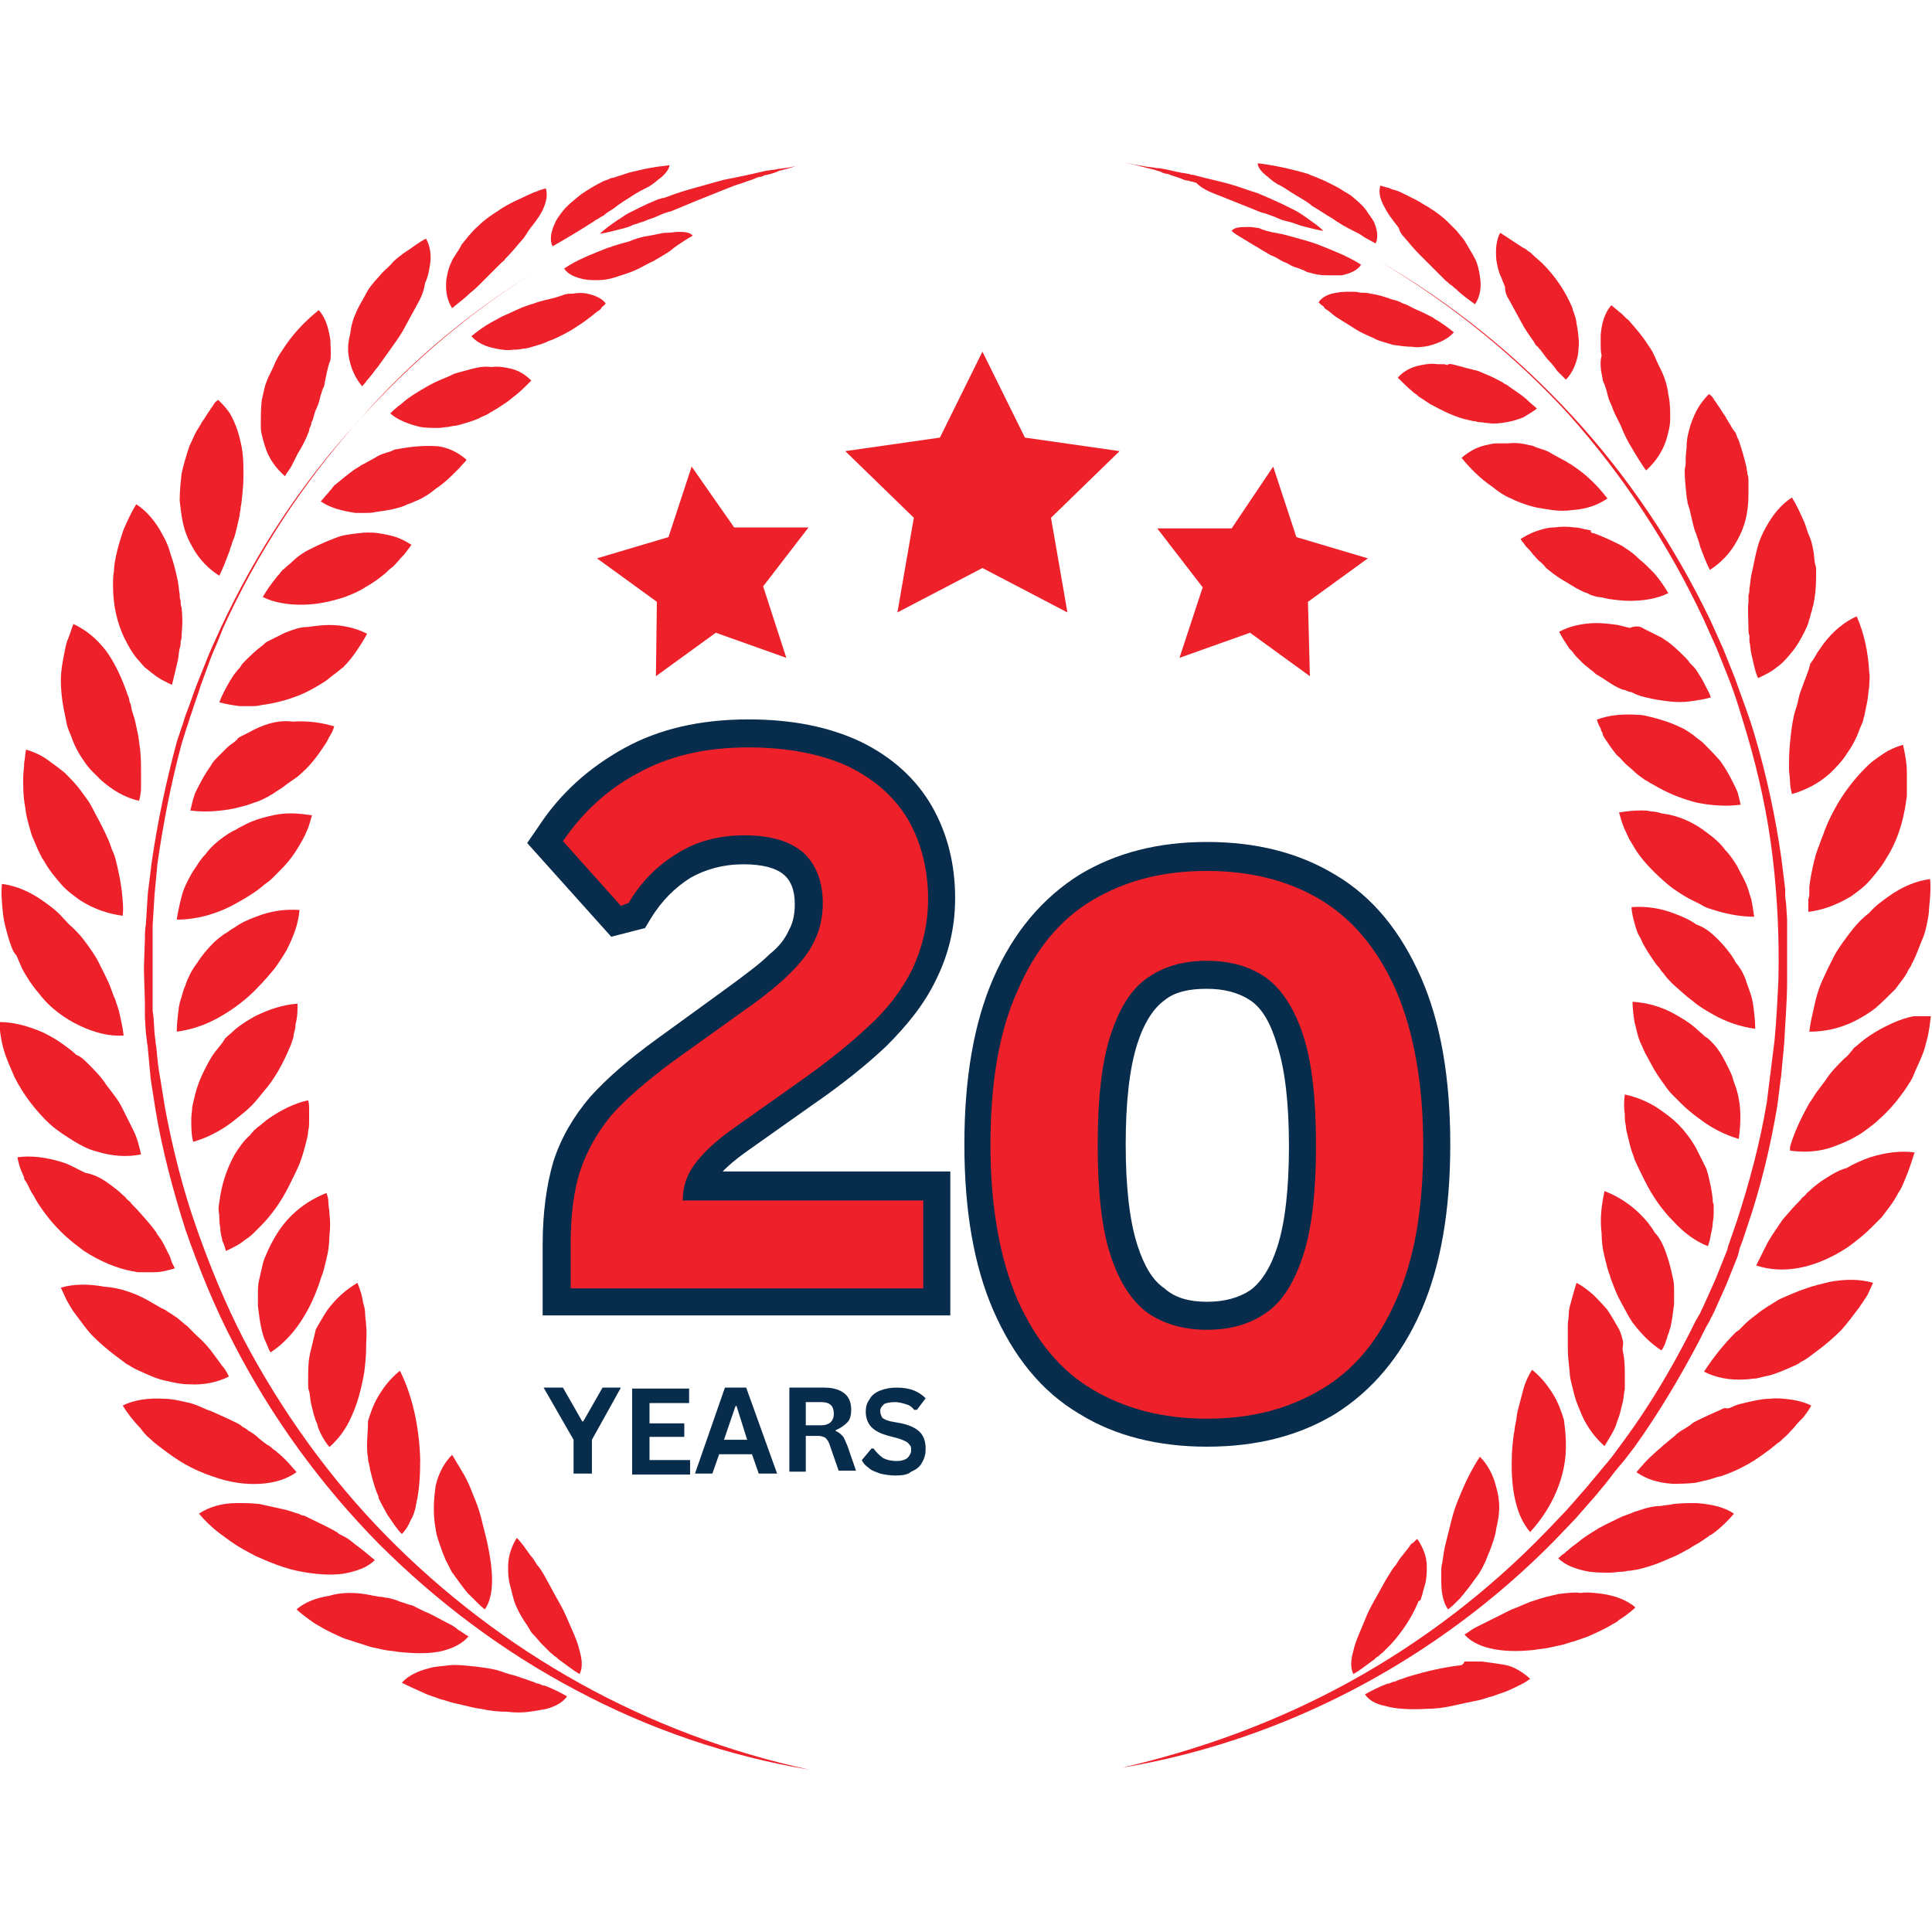
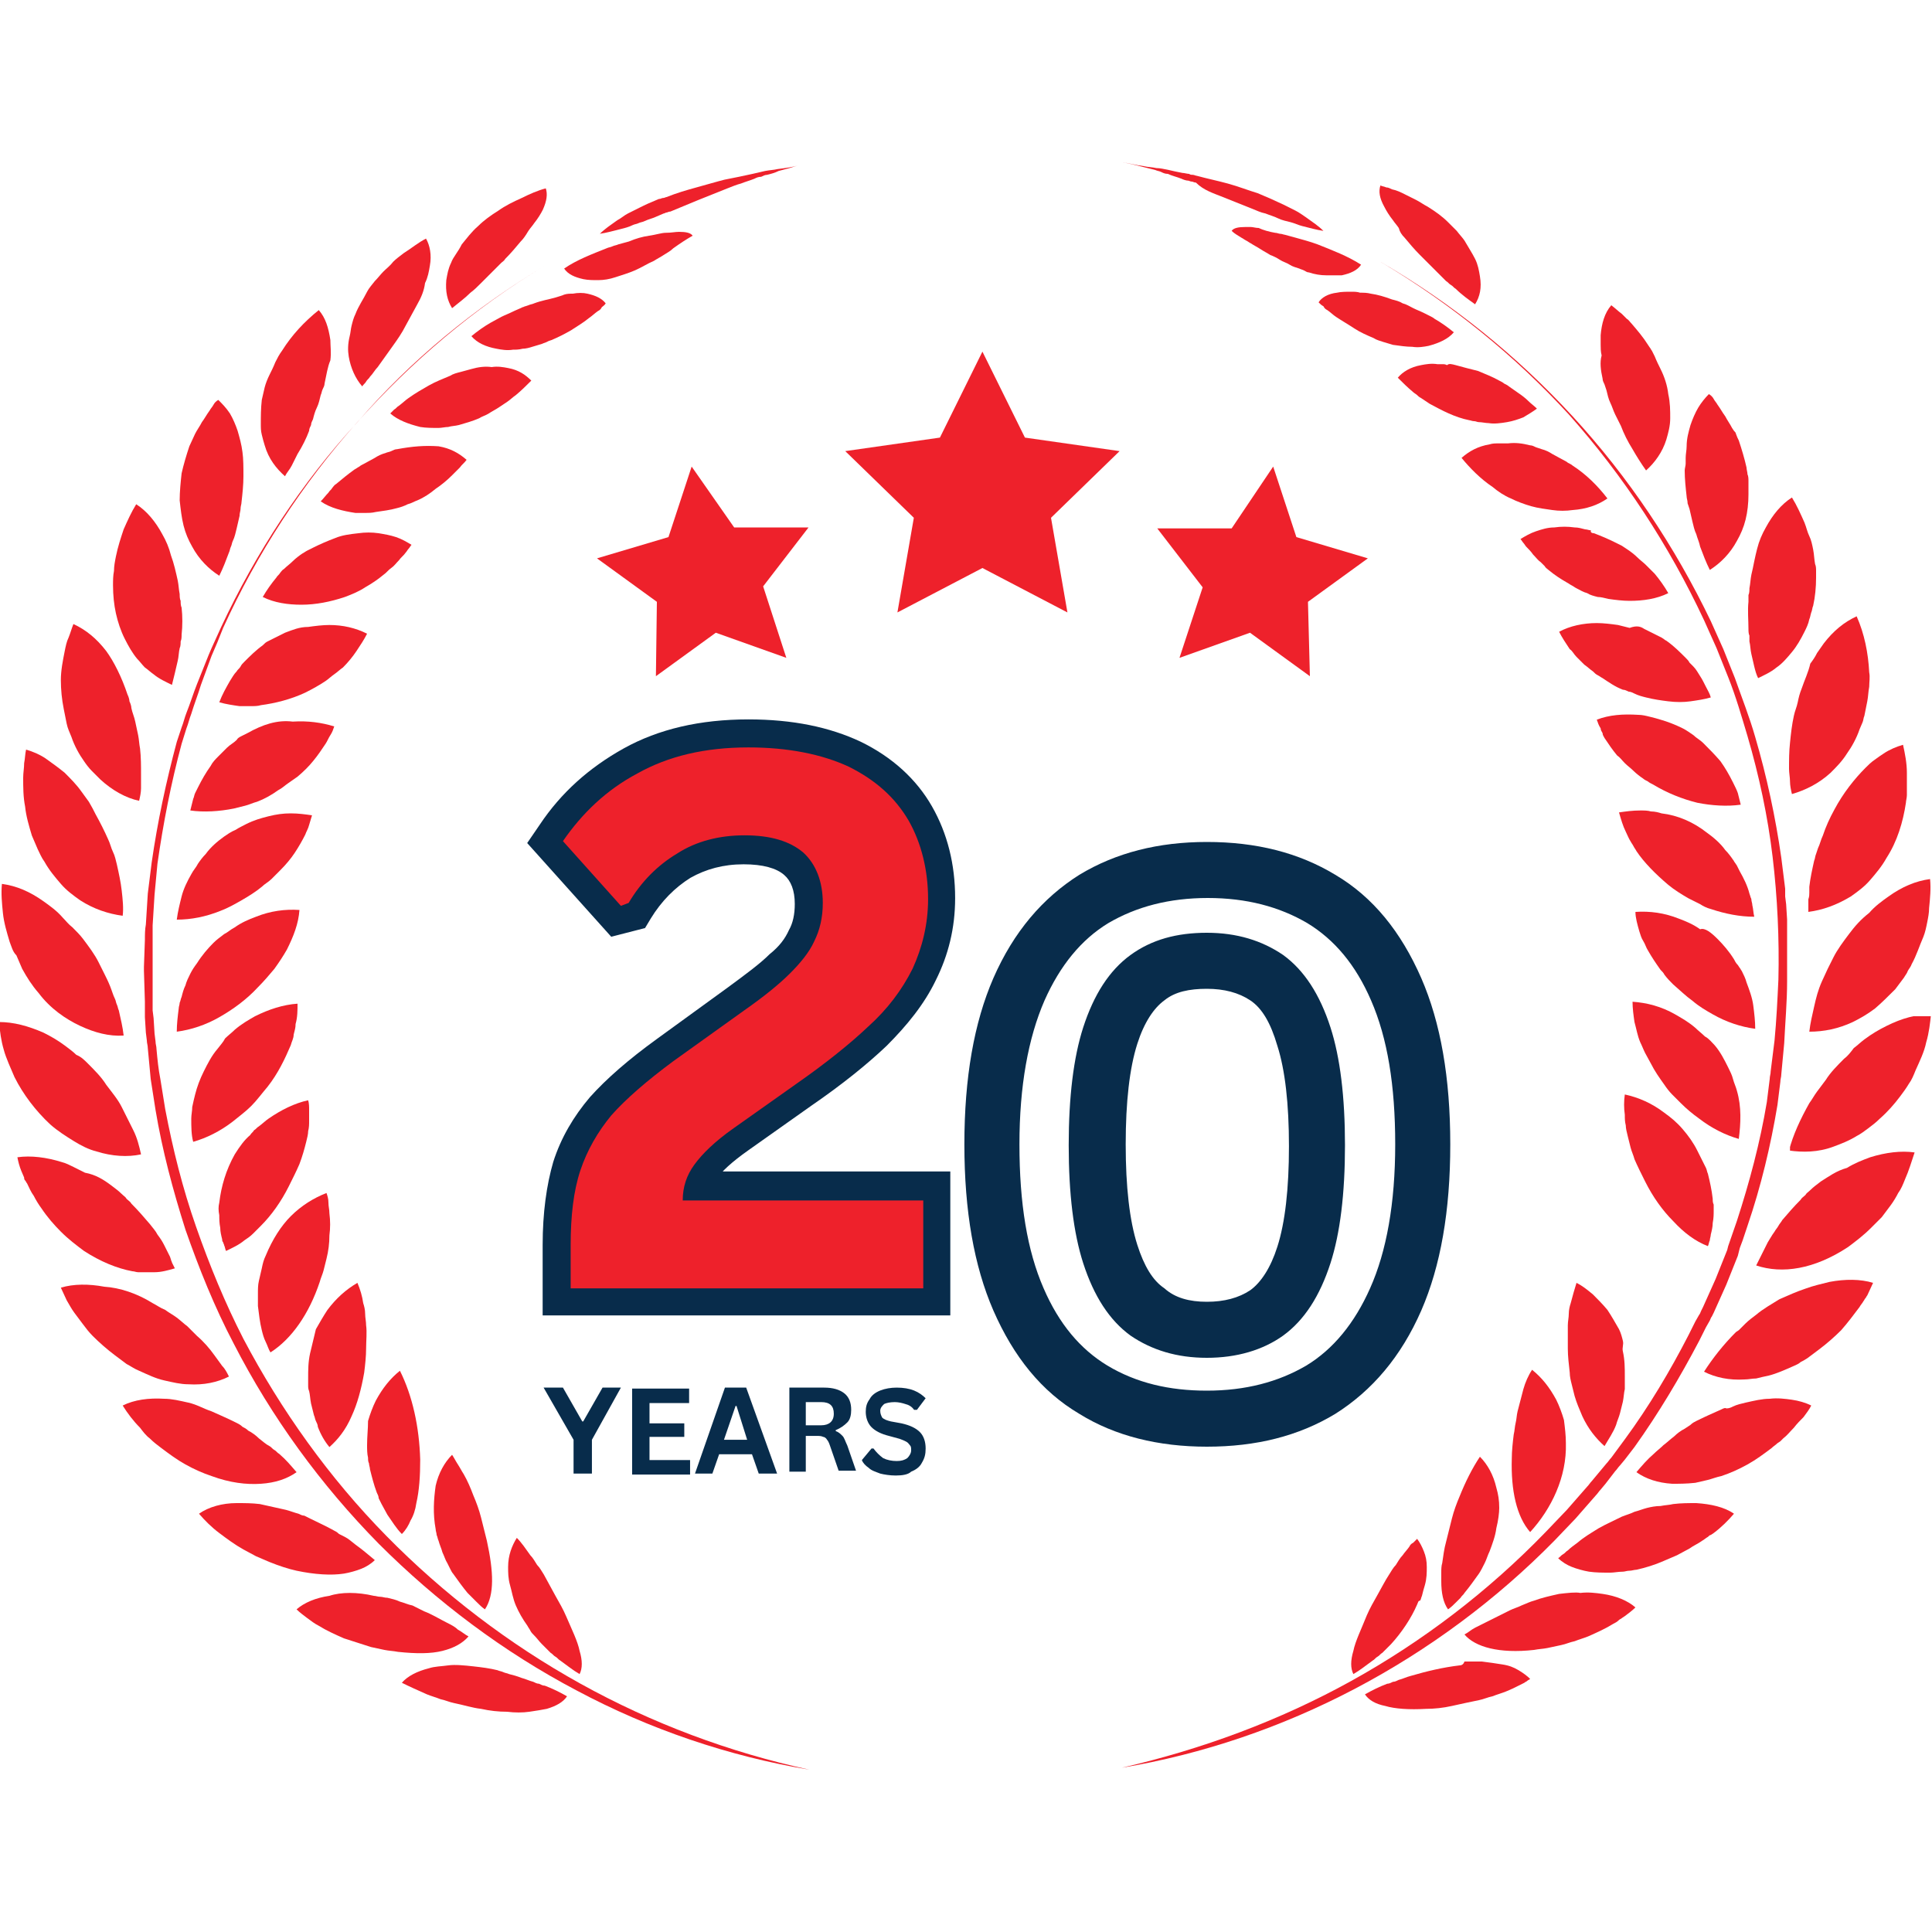
<svg xmlns="http://www.w3.org/2000/svg" xmlns:xlink="http://www.w3.org/1999/xlink" version="1.1" id="Layer_1" x="0px" y="0px" viewBox="0 0 200 200" style="enable-background:new 0 0 200 200;" xml:space="preserve">
  <style type="text/css">
	.st0{fill:#EE212B;}
	.st1{clip-path:url(#SVGID_00000044867014301809428550000006127610386220000955_);}
	.st2{clip-path:url(#SVGID_00000047057025357324882110000007164554298686199681_);}
	.st3{clip-path:url(#SVGID_00000046328228155114103990000011657106999756841149_);}
	.st4{clip-path:url(#SVGID_00000020389650293322063230000003917353127259236537_);}
	.st5{clip-path:url(#SVGID_00000173161054149527281590000015273381040544424074_);}
	.st6{clip-path:url(#SVGID_00000112612476845009083360000008807269491862135683_);}
	.st7{clip-path:url(#SVGID_00000152963343715612967750000013256303496135105954_);}
	.st8{clip-path:url(#SVGID_00000087374250462202924450000008507572478331806629_);}
	.st9{clip-path:url(#SVGID_00000109734720139447719290000015735448635800238004_);}
	.st10{clip-path:url(#SVGID_00000090976755459422173260000016003914977186780340_);}
	.st11{fill:#082C4B;}
</style>
  <path class="st0" d="M151.1,172.4c-1.7,0.2-3.4,0.6-5.1,1.1c-0.4,0.1-0.8,0.3-1.2,0.4c-0.2,0.1-0.4,0.2-0.6,0.2  c-0.2,0.1-0.4,0.2-0.6,0.2c-0.8,0.3-1.6,0.7-2.3,1.1c0.4,0.6,1.1,1,2.1,1.2c1,0.3,2.5,0.4,4.2,0.3c0.9,0,1.8-0.1,2.7-0.3  c0.9-0.2,1.8-0.4,2.8-0.6c0.5-0.1,0.9-0.3,1.4-0.4c0.5-0.2,0.9-0.3,1.4-0.5c0.5-0.2,0.9-0.4,1.3-0.6c0.2-0.1,0.4-0.2,0.6-0.3  c0.1-0.1,0.2-0.1,0.3-0.2c0.1-0.1,0.2-0.1,0.3-0.2c-0.3-0.3-0.7-0.6-1.2-0.9c-0.5-0.3-1-0.5-1.7-0.6c-0.6-0.1-1.3-0.2-2.1-0.3  c-0.4,0-0.8,0-1.2,0c-0.2,0-0.4,0-0.6,0C151.5,172.3,151.3,172.4,151.1,172.4" />
  <path class="st0" d="M161.4,165c-0.9,0.2-1.8,0.4-2.6,0.7c-0.4,0.1-0.8,0.3-1.3,0.5c-0.4,0.2-0.8,0.3-1.2,0.5  c-0.8,0.4-1.6,0.8-2.4,1.2c-0.2,0.1-0.4,0.2-0.6,0.3c-0.2,0.1-0.4,0.2-0.6,0.3c-0.4,0.2-0.7,0.5-1.1,0.7c1.1,1.3,3.6,2,7.2,1.6  c0.5-0.1,0.9-0.1,1.4-0.2c0.5-0.1,0.9-0.2,1.4-0.3c0.5-0.1,0.9-0.3,1.4-0.4c0.5-0.2,0.9-0.3,1.4-0.5c0.9-0.4,1.8-0.8,2.6-1.3  c0.2-0.1,0.4-0.2,0.6-0.4c0.1-0.1,0.2-0.1,0.3-0.2l0.3-0.2c0.4-0.3,0.8-0.6,1.1-0.9c-0.8-0.7-2-1.2-3.4-1.4  c-0.7-0.1-1.5-0.2-2.3-0.1C163.1,164.8,162.3,164.9,161.4,165" />
  <path class="st0" d="M170.5,156.1c-0.4,0.1-0.9,0.3-1.3,0.4c-0.4,0.2-0.8,0.3-1.3,0.5c-0.8,0.4-1.7,0.8-2.4,1.2  c-0.8,0.5-1.5,0.9-2.2,1.5c-0.4,0.3-0.7,0.5-1,0.8c-0.2,0.1-0.3,0.3-0.5,0.4c-0.2,0.1-0.3,0.3-0.5,0.4c0.4,0.4,0.9,0.7,1.4,0.9  c0.5,0.2,1.2,0.4,1.8,0.5c0.7,0.1,1.4,0.1,2.2,0.1c0.4,0,0.8-0.1,1.3-0.1c0.2,0,0.4-0.1,0.7-0.1c0.2,0,0.5-0.1,0.7-0.1  c0.9-0.2,1.9-0.5,2.8-0.9c0.5-0.2,0.9-0.4,1.4-0.6c0.4-0.2,0.9-0.5,1.3-0.7c0.4-0.3,0.9-0.5,1.3-0.8c0.2-0.1,0.4-0.3,0.6-0.4  c0.1-0.1,0.2-0.2,0.3-0.2l0.3-0.2c0.8-0.6,1.5-1.3,2.1-2c-1-0.7-2.4-1-3.9-1.1c-0.8,0-1.6,0-2.4,0.1c-0.4,0.1-0.8,0.1-1.3,0.2  C171.4,155.9,170.9,156,170.5,156.1" />
  <path class="st0" d="M178.2,145.9c-0.9,0.4-1.8,0.8-2.6,1.2c-0.2,0.1-0.4,0.2-0.6,0.4l-0.3,0.2l-0.3,0.2c-0.4,0.2-0.8,0.5-1.1,0.8  c-0.4,0.3-0.7,0.6-1.1,0.9c-0.3,0.3-0.7,0.6-1,0.9c-0.7,0.6-1.2,1.2-1.8,1.9c1,0.7,2.2,1.1,3.7,1.2c0.7,0,1.5,0,2.4-0.1  c0.4-0.1,0.9-0.2,1.3-0.3c0.4-0.1,0.9-0.3,1.4-0.4c0.9-0.3,1.8-0.7,2.7-1.2c0.9-0.5,1.7-1.1,2.5-1.7c0.2-0.2,0.4-0.3,0.6-0.5  l0.3-0.2c0.1-0.1,0.2-0.2,0.3-0.3c0.4-0.3,0.7-0.7,1.1-1.1c0.3-0.4,0.7-0.8,1-1.1c0.3-0.4,0.6-0.8,0.8-1.2c-0.6-0.3-1.3-0.5-2-0.6  c-0.7-0.1-1.5-0.2-2.3-0.1c-0.8,0-1.6,0.2-2.5,0.4c-0.4,0.1-0.9,0.2-1.3,0.4c-0.2,0.1-0.4,0.2-0.7,0.2  C178.6,145.7,178.4,145.8,178.2,145.9" />
  <path class="st0" d="M184.2,134.5c-0.8,0.5-1.7,1-2.4,1.6c-0.4,0.3-0.8,0.6-1.1,0.9c-0.2,0.2-0.3,0.3-0.5,0.5l-0.2,0.2l-0.3,0.2  c-1.3,1.3-2.4,2.7-3.3,4.1c1.2,0.6,2.6,0.9,4.2,0.8c0.4,0,0.8-0.1,1.2-0.1c0.4-0.1,0.8-0.2,1.3-0.3c0.8-0.2,1.7-0.6,2.6-1  c0.2-0.1,0.5-0.2,0.7-0.4c0.2-0.1,0.4-0.2,0.7-0.4c0.4-0.3,0.8-0.6,1.2-0.9c0.8-0.6,1.6-1.3,2.3-2c0.7-0.8,1.3-1.6,1.9-2.4  c0.1-0.2,0.3-0.4,0.4-0.6c0.1-0.1,0.1-0.2,0.2-0.3c0.1-0.1,0.1-0.2,0.2-0.3c0.2-0.4,0.4-0.9,0.6-1.3c-1.3-0.4-2.9-0.4-4.5-0.1  c-0.8,0.2-1.7,0.4-2.5,0.7C186,133.7,185.1,134.1,184.2,134.5" />
  <path class="st0" d="M188.5,122.3c-0.4,0.3-0.8,0.6-1.1,0.9c-0.2,0.2-0.4,0.3-0.5,0.5c-0.2,0.2-0.4,0.3-0.5,0.5  c-0.7,0.7-1.3,1.4-1.9,2.1c-0.1,0.2-0.3,0.4-0.4,0.6c-0.1,0.2-0.3,0.4-0.4,0.6c-0.3,0.4-0.5,0.8-0.7,1.1c-0.2,0.4-0.4,0.8-0.6,1.2  c-0.1,0.2-0.2,0.4-0.3,0.6c-0.1,0.2-0.2,0.4-0.3,0.6c2.7,0.9,6,0.4,9.5-1.9c0.8-0.6,1.6-1.2,2.4-2c0.4-0.4,0.7-0.7,1.1-1.1  c0.3-0.4,0.6-0.8,0.9-1.2c0.3-0.4,0.6-0.9,0.8-1.3c0.3-0.4,0.5-0.9,0.7-1.4c0.4-0.9,0.7-1.9,1-2.8c-1.4-0.2-3,0-4.6,0.5  c-0.8,0.3-1.6,0.6-2.4,1.1C190.1,121.2,189.3,121.8,188.5,122.3" />
  <g>
    <defs>
      <rect id="SVGID_1_" x="185.3" y="105.2" width="14.6" height="14.1" />
    </defs>
    <clipPath id="SVGID_00000013187488164624696550000016380669609125779886_">
      <use xlink:href="#SVGID_1_" style="overflow:visible;" />
    </clipPath>
    <g style="clip-path:url(#SVGID_00000013187488164624696550000016380669609125779886_);">
      <path class="st0" d="M190.9,109.6c-0.7,0.7-1.4,1.4-1.9,2.2c-0.3,0.4-0.6,0.8-0.9,1.2c-0.3,0.4-0.5,0.8-0.8,1.2    c-0.9,1.6-1.7,3.3-2.1,4.9c1.4,0.2,3,0.2,4.6-0.4c0.8-0.3,1.6-0.6,2.4-1.1c0.4-0.2,0.8-0.5,1.2-0.8c0.4-0.3,0.8-0.6,1.2-1    c0.8-0.7,1.5-1.5,2.1-2.3c0.3-0.4,0.6-0.8,0.9-1.3c0.3-0.4,0.5-0.9,0.7-1.4c0.4-0.9,0.9-1.9,1.1-2.9c0.3-1,0.4-2,0.5-2.9    c-1.5,0-3,0.4-4.6,1.2c-0.8,0.4-1.5,0.8-2.3,1.4c-0.4,0.3-0.7,0.6-1.1,0.9C191.6,108.9,191.3,109.3,190.9,109.6" />
    </g>
  </g>
  <path class="st0" d="M191.4,96.7c-0.6,0.8-1.2,1.6-1.6,2.4c-0.1,0.2-0.2,0.4-0.3,0.6l-0.3,0.6c-0.2,0.4-0.4,0.9-0.6,1.3  c-0.4,0.9-0.6,1.7-0.8,2.6c-0.2,0.9-0.4,1.7-0.5,2.6c1.5,0,3-0.3,4.5-1c0.8-0.4,1.5-0.8,2.3-1.4c0.7-0.6,1.4-1.3,2.1-2  c0.3-0.4,0.6-0.8,0.9-1.2c0.1-0.2,0.3-0.4,0.4-0.7c0.1-0.2,0.3-0.4,0.4-0.7c0.5-0.9,0.8-1.9,1.2-2.8c0.2-0.5,0.3-1,0.4-1.5  c0.1-0.5,0.2-1,0.2-1.5c0.1-1,0.2-2,0.1-3c-1.5,0.2-2.9,0.8-4.3,1.8c-0.7,0.5-1.4,1-2,1.7C192.6,95.2,192,95.9,191.4,96.7" />
  <path class="st0" d="M189.9,83.8c-0.5,0.9-0.9,1.8-1.2,2.7c-0.2,0.4-0.3,0.9-0.5,1.3l-0.1,0.3l-0.1,0.3c-0.1,0.2-0.1,0.5-0.2,0.7  c-0.2,0.9-0.4,1.8-0.5,2.7c0,0.1,0,0.2,0,0.3c0,0.1,0,0.2,0,0.3c0,0.2,0,0.4-0.1,0.7c0,0.4,0,0.9,0,1.3c1.5-0.2,2.9-0.7,4.4-1.6  c0.7-0.5,1.4-1,2-1.7c0.6-0.7,1.2-1.4,1.7-2.3c1.1-1.7,1.7-3.7,2-5.7c0-0.2,0.1-0.5,0.1-0.8c0-0.3,0-0.5,0-0.8c0-0.5,0-1,0-1.5  c0-1-0.2-2-0.4-2.9c-0.7,0.2-1.4,0.5-2,0.9c-0.3,0.2-0.6,0.4-1,0.7c-0.3,0.2-0.6,0.5-0.9,0.8C192,80.6,190.8,82.1,189.9,83.8" />
  <path class="st0" d="M186.5,71.3c-0.2,0.5-0.3,0.9-0.4,1.4c-0.1,0.5-0.3,0.9-0.4,1.4c-0.2,0.9-0.3,1.8-0.4,2.8  c-0.1,0.9-0.1,1.8-0.1,2.7c0,0.4,0.1,0.9,0.1,1.3c0,0.4,0.1,0.9,0.2,1.3c1.4-0.4,2.8-1.1,4-2.2c0.6-0.6,1.2-1.2,1.7-2  c0.5-0.7,1-1.6,1.3-2.5c0.1-0.2,0.2-0.5,0.3-0.7c0.1-0.2,0.1-0.5,0.2-0.7c0.1-0.5,0.2-1,0.3-1.5c0.1-0.5,0.1-1,0.2-1.5  c0-0.5,0.1-1,0-1.5c-0.1-2-0.5-4-1.3-5.8c-1.3,0.6-2.4,1.5-3.4,2.8c-0.2,0.3-0.5,0.7-0.7,1c-0.2,0.4-0.4,0.7-0.7,1.1  C187.2,69.6,186.8,70.4,186.5,71.3" />
  <path class="st0" d="M181.3,59.5c-0.1,0.5-0.1,0.9-0.2,1.4c0,0.2,0,0.5-0.1,0.7l0,0.3l0,0.4c-0.1,0.9,0,1.9,0,2.8  c0,0.2,0,0.5,0.1,0.7l0,0.3c0,0.1,0,0.2,0,0.3c0.1,0.4,0.1,0.9,0.2,1.3c0.1,0.4,0.2,0.9,0.3,1.3c0.1,0.4,0.2,0.8,0.4,1.2  c0.6-0.3,1.3-0.6,1.9-1.1c0.6-0.4,1.1-1,1.6-1.6c0.5-0.6,0.9-1.3,1.3-2.1c0.2-0.4,0.4-0.8,0.5-1.3c0.1-0.2,0.1-0.4,0.2-0.7  c0.1-0.2,0.1-0.5,0.2-0.7c0.2-0.9,0.3-1.9,0.3-2.9c0-0.2,0-0.5,0-0.7c0-0.2,0-0.5-0.1-0.7c-0.1-0.5-0.1-1-0.2-1.5  c-0.1-0.5-0.2-1-0.4-1.4s-0.3-0.9-0.5-1.4c-0.4-0.9-0.8-1.8-1.3-2.6c-1.1,0.7-2,1.8-2.7,3.1c-0.4,0.7-0.7,1.4-0.9,2.2  c-0.1,0.4-0.2,0.8-0.3,1.3C181.5,58.6,181.4,59.1,181.3,59.5" />
  <path class="st0" d="M174.4,48.7c0,0.9,0.1,1.8,0.2,2.7c0,0.2,0.1,0.4,0.1,0.7l0.1,0.3l0.1,0.3c0.1,0.4,0.2,0.9,0.3,1.3  c0.1,0.4,0.2,0.9,0.4,1.3c0.1,0.4,0.3,0.8,0.4,1.3c0.3,0.8,0.6,1.6,1,2.4c1.1-0.7,2.1-1.7,2.8-3c0.4-0.7,0.7-1.4,0.9-2.2  c0.2-0.8,0.3-1.7,0.3-2.6c0-0.5,0-0.9,0-1.4c0-0.2,0-0.5-0.1-0.7c0-0.2-0.1-0.5-0.1-0.7c-0.2-0.9-0.5-1.9-0.8-2.8  c-0.1-0.2-0.2-0.4-0.3-0.7c0-0.1-0.1-0.2-0.2-0.3l-0.2-0.3c-0.2-0.4-0.5-0.8-0.7-1.2c-0.3-0.4-0.5-0.8-0.8-1.2  c-0.1-0.2-0.3-0.4-0.4-0.6s-0.3-0.4-0.5-0.5c-0.4,0.4-0.8,0.9-1.1,1.4c-0.3,0.5-0.6,1.2-0.8,1.8c-0.2,0.7-0.4,1.4-0.4,2.2  c0,0.4-0.1,0.8-0.1,1.2c0,0.2,0,0.4,0,0.6S174.4,48.5,174.4,48.7" />
  <path class="st0" d="M165.9,39.2c0,0.2,0.1,0.4,0.2,0.6l0.1,0.3l0.1,0.3c0.1,0.4,0.2,0.9,0.4,1.3s0.3,0.8,0.5,1.2  c0.1,0.2,0.2,0.4,0.3,0.6s0.2,0.4,0.3,0.6c0.3,0.8,0.7,1.6,1.2,2.4c0.4,0.7,0.9,1.5,1.4,2.2c0.9-0.8,1.7-1.9,2.1-3.2  c0.2-0.7,0.4-1.4,0.4-2.2c0-0.8,0-1.6-0.2-2.5c-0.1-0.9-0.4-1.8-0.8-2.6c-0.2-0.4-0.4-0.8-0.6-1.3c-0.1-0.2-0.2-0.4-0.3-0.6  c-0.1-0.1-0.1-0.2-0.2-0.3l-0.2-0.3c-0.5-0.8-1.1-1.5-1.7-2.2c-0.2-0.2-0.3-0.4-0.5-0.5c-0.2-0.2-0.3-0.3-0.5-0.5  c-0.4-0.3-0.7-0.6-1.1-0.9c-0.7,0.8-1,1.9-1.1,3.1c0,0.3,0,0.7,0,1c0,0.3,0,0.7,0.1,1.1C165.6,37.5,165.7,38.3,165.9,39.2" />
-   <path class="st0" d="M156.2,31c0.4,0.7,0.8,1.5,1.2,2.2c0.4,0.8,0.9,1.5,1.4,2.2c0.1,0.2,0.2,0.4,0.4,0.5c0.1,0.2,0.3,0.3,0.4,0.5  c0.3,0.4,0.5,0.7,0.8,1c0.3,0.3,0.6,0.7,0.8,1c0.3,0.3,0.6,0.6,0.9,0.9c0.4-0.4,0.7-0.9,0.9-1.4c0.2-0.5,0.4-1.1,0.4-1.8  c0.1-0.6,0-1.3-0.1-2.1c-0.1-0.4-0.1-0.7-0.2-1.1c-0.1-0.2-0.1-0.4-0.2-0.6c-0.1-0.2-0.1-0.4-0.2-0.6c-0.7-1.6-1.7-3.1-3-4.4  c-0.3-0.3-0.7-0.6-1-0.9c-0.2-0.2-0.3-0.3-0.5-0.4c-0.2-0.2-0.4-0.3-0.6-0.4c-0.8-0.5-1.5-1-2.3-1.5c-0.4,0.7-0.5,1.7-0.4,2.8  c0.1,0.6,0.2,1.2,0.5,1.8c0.1,0.2,0.1,0.3,0.2,0.5s0.1,0.3,0.2,0.5C155.8,30.3,156,30.7,156.2,31" />
  <path class="st0" d="M145.4,24.6c0.5,0.6,1,1.2,1.6,1.8c0.3,0.3,0.6,0.6,0.9,0.9c0.3,0.3,0.6,0.6,0.9,0.9c0.3,0.3,0.6,0.6,0.9,0.9  c0.2,0.1,0.3,0.3,0.5,0.4s0.3,0.3,0.5,0.4c0.6,0.6,1.3,1.1,2,1.6c0.5-0.8,0.7-1.7,0.5-2.9c-0.1-0.6-0.2-1.2-0.5-1.8  c-0.3-0.6-0.7-1.2-1.1-1.9c-0.2-0.3-0.5-0.6-0.8-1c-0.3-0.3-0.6-0.6-0.9-0.9c-0.6-0.6-1.3-1.1-2.1-1.6c-0.4-0.2-0.8-0.5-1.2-0.7  c-0.4-0.2-0.8-0.4-1.2-0.6c-0.4-0.2-0.8-0.4-1.3-0.5c-0.2-0.1-0.4-0.2-0.6-0.2c-0.2-0.1-0.4-0.1-0.6-0.2c-0.2,0.6-0.1,1.3,0.4,2.2  c0.2,0.4,0.5,0.9,0.9,1.4c0.2,0.3,0.4,0.5,0.6,0.8C144.9,24,145.1,24.3,145.4,24.6" />
  <g>
    <defs>
      <rect id="SVGID_00000103954730914816145270000016986103154531617727_" x="129.3" y="16.8" width="13.3" height="8.6" />
    </defs>
    <clipPath id="SVGID_00000141429075180211221500000007677963373831123873_">
      <use xlink:href="#SVGID_00000103954730914816145270000016986103154531617727_" style="overflow:visible;" />
    </clipPath>
    <g style="clip-path:url(#SVGID_00000141429075180211221500000007677963373831123873_);">
-       <path class="st0" d="M133.8,20c0.2,0.1,0.3,0.2,0.5,0.3c0.2,0.1,0.3,0.2,0.5,0.3c0.3,0.2,0.7,0.4,1,0.7c0.7,0.4,1.4,0.9,2.1,1.3    c0.7,0.5,1.4,0.9,2.2,1.3c0.2,0.1,0.4,0.2,0.6,0.3l0.3,0.2l0.3,0.2c0.4,0.2,0.7,0.4,1.1,0.6c0.3-0.6,0.2-1.4-0.2-2.3    c-0.1-0.1-0.1-0.2-0.2-0.3c-0.1-0.1-0.1-0.2-0.2-0.3c-0.2-0.2-0.3-0.5-0.5-0.7c-0.4-0.5-0.9-0.9-1.5-1.4c-0.2-0.1-0.3-0.2-0.5-0.3    c-0.2-0.1-0.3-0.2-0.5-0.3c-0.3-0.2-0.7-0.4-1.1-0.6c-0.4-0.2-0.8-0.4-1.1-0.5c-0.4-0.2-0.8-0.3-1.2-0.5c-1.7-0.5-3.5-0.9-5.2-1.1    c0,0.4,0.3,0.8,0.9,1.3c0.2,0.1,0.3,0.3,0.5,0.4c0.2,0.2,0.4,0.3,0.7,0.5C132.6,19.2,133.2,19.6,133.8,20" />
-     </g>
+       </g>
  </g>
  <path class="st0" d="M146.7,166.1c-0.6,1.4-1.6,2.9-2.7,4.1c-0.3,0.3-0.6,0.6-0.9,0.9c-0.2,0.1-0.3,0.3-0.5,0.4  c-0.2,0.1-0.3,0.3-0.5,0.4c-0.7,0.5-1.3,1-2,1.4c-0.3-0.6-0.3-1.4,0-2.4c0.2-1,0.8-2.2,1.4-3.7c0.3-0.7,0.7-1.4,1.1-2.1  c0.4-0.7,0.8-1.5,1.2-2.1c0.2-0.3,0.4-0.7,0.7-1c0.2-0.3,0.4-0.7,0.7-1c0.2-0.3,0.5-0.6,0.7-0.9c0.1-0.2,0.2-0.3,0.4-0.4l0.2-0.2  l0.2-0.2c0.3,0.4,0.5,0.8,0.7,1.3c0.2,0.5,0.3,1,0.3,1.6c0,0.6,0,1.2-0.2,1.9c-0.1,0.3-0.2,0.7-0.3,1.1c-0.1,0.2-0.1,0.4-0.2,0.5  C146.8,165.7,146.8,165.9,146.7,166.1" />
  <path class="st0" d="M154.9,158.2c-0.1,0.8-0.4,1.6-0.7,2.4c-0.2,0.4-0.3,0.8-0.5,1.2c-0.2,0.4-0.4,0.8-0.6,1.1  c-0.5,0.7-1,1.4-1.5,2c-0.1,0.2-0.3,0.3-0.4,0.5c-0.1,0.1-0.3,0.3-0.4,0.4c-0.3,0.3-0.6,0.6-0.9,0.8c-0.5-0.7-0.7-1.7-0.7-2.9  c0-0.3,0-0.6,0-0.9c0-0.3,0-0.7,0.1-1c0.1-0.7,0.2-1.5,0.4-2.2c0.1-0.4,0.2-0.8,0.3-1.2c0.1-0.4,0.2-0.8,0.3-1.2  c0.2-0.8,0.5-1.6,0.8-2.3c0.6-1.5,1.3-2.9,2.1-4.1c0.8,0.8,1.4,1.9,1.7,3.2c0.2,0.7,0.3,1.3,0.3,2.1  C155.2,156.6,155.1,157.4,154.9,158.2" />
  <path class="st0" d="M162.1,149.4c0.1,3.5-1.5,6.8-3.7,9.2c-1.4-1.6-2-4.3-1.9-7.6c0-0.8,0.1-1.7,0.2-2.5c0.1-0.4,0.1-0.8,0.2-1.2  c0.1-0.4,0.1-0.8,0.2-1.2c0.2-0.8,0.4-1.5,0.6-2.3c0.2-0.7,0.5-1.4,0.9-2c1,0.8,1.8,1.8,2.5,3.1c0.3,0.6,0.6,1.4,0.8,2.1  C162,147.8,162.1,148.6,162.1,149.4" />
  <path class="st0" d="M168,139.9c0.2,0.9,0.2,1.7,0.2,2.6c0,0.2,0,0.4,0,0.7l0,0.3c0,0.1,0,0.2,0,0.3c-0.1,0.4-0.1,0.8-0.2,1.3  c-0.1,0.4-0.2,0.8-0.3,1.2c-0.1,0.4-0.3,0.8-0.4,1.2c-0.3,0.8-0.8,1.5-1.2,2.2c-0.9-0.8-1.7-1.8-2.3-3.1c-0.3-0.7-0.6-1.4-0.8-2.1  c-0.1-0.4-0.2-0.8-0.3-1.2s-0.2-0.8-0.2-1.2c-0.1-0.9-0.2-1.7-0.2-2.5c0-0.8,0-1.7,0-2.4c0-0.4,0.1-0.8,0.1-1.2  c0-0.4,0.1-0.8,0.2-1.1c0.1-0.4,0.2-0.7,0.3-1.1c0.1-0.3,0.2-0.7,0.3-1c0.6,0.3,1.1,0.7,1.7,1.2c0.5,0.5,1,1,1.5,1.6  c0.4,0.6,0.8,1.3,1.2,2c0.2,0.4,0.3,0.8,0.4,1.2S167.9,139.5,168,139.9" />
-   <path class="st0" d="M172.5,129.8c0.3,0.8,0.5,1.7,0.7,2.6c0.1,0.4,0.1,0.9,0.1,1.3c0,0.2,0,0.4,0,0.7c0,0.1,0,0.2,0,0.3l0,0.3  c-0.1,0.8-0.2,1.7-0.4,2.5c-0.1,0.2-0.1,0.4-0.2,0.6c-0.1,0.2-0.1,0.4-0.2,0.6c-0.1,0.4-0.3,0.8-0.5,1.1c-1.1-0.7-2.1-1.7-3-2.9  c-0.2-0.3-0.4-0.6-0.6-1s-0.4-0.7-0.6-1.1c-0.4-0.7-0.7-1.5-1-2.3c-0.1-0.2-0.1-0.4-0.2-0.6c-0.1-0.2-0.1-0.4-0.2-0.6  c-0.1-0.4-0.2-0.8-0.3-1.2c-0.2-0.8-0.3-1.6-0.3-2.4c-0.2-1.6,0-3,0.3-4.4c1.3,0.5,2.6,1.3,3.7,2.4c0.6,0.6,1.1,1.2,1.5,1.9  C171.8,128.1,172.2,128.9,172.5,129.8" />
  <path class="st0" d="M175.7,119.1c0.2,0.4,0.4,0.8,0.6,1.2c0.1,0.2,0.2,0.4,0.3,0.6c0.1,0.2,0.1,0.4,0.2,0.6  c0.2,0.8,0.4,1.7,0.5,2.6c0,0.2,0,0.4,0.1,0.6c0,0.2,0,0.4,0,0.6c0,0.4,0,0.8-0.1,1.3c0,0.4-0.1,0.8-0.2,1.2c0,0.2-0.1,0.4-0.1,0.6  c-0.1,0.2-0.1,0.4-0.2,0.6c-1.3-0.5-2.5-1.4-3.6-2.6c-1.1-1.1-2.1-2.5-2.9-4.1c-0.4-0.8-0.8-1.6-1.1-2.3c-0.1-0.4-0.3-0.8-0.4-1.2  c-0.1-0.4-0.2-0.8-0.3-1.2c-0.1-0.4-0.2-0.8-0.2-1.1c-0.1-0.4-0.1-0.7-0.1-1.1c-0.1-0.7-0.1-1.4,0-2.1c1.4,0.3,2.8,0.9,4.1,1.9  c0.7,0.5,1.3,1,1.9,1.7C174.8,117.6,175.3,118.3,175.7,119.1" />
  <path class="st0" d="M177.5,108.2c0.6,0.7,1,1.5,1.4,2.3c0.2,0.4,0.4,0.8,0.5,1.2c0.1,0.4,0.3,0.8,0.4,1.2c0.5,1.7,0.4,3.4,0.2,5  c-1.4-0.4-2.8-1.1-4.1-2.1c-0.7-0.5-1.3-1-1.9-1.6c-0.3-0.3-0.6-0.6-0.9-0.9c-0.3-0.3-0.6-0.7-0.8-1c-0.5-0.7-1-1.4-1.4-2.2  c-0.2-0.4-0.4-0.7-0.6-1.1c-0.2-0.4-0.3-0.7-0.5-1.1c-0.3-0.7-0.4-1.4-0.6-2.1c-0.1-0.7-0.2-1.4-0.2-2.1c1.5,0.1,3,0.5,4.4,1.3  c0.7,0.4,1.4,0.8,2.1,1.4c0.3,0.3,0.7,0.6,1,0.9C176.9,107.5,177.2,107.9,177.5,108.2" />
-   <path class="st0" d="M177.8,97.2c0.6,0.6,1.2,1.3,1.7,2.1c0.1,0.2,0.2,0.4,0.4,0.6l0.2,0.3c0.1,0.1,0.1,0.2,0.2,0.3  c0.2,0.4,0.4,0.8,0.5,1.2c0.3,0.8,0.6,1.6,0.7,2.4c0.1,0.8,0.2,1.6,0.2,2.4c-1.5-0.2-3-0.7-4.4-1.5c-0.7-0.4-1.4-0.8-2.1-1.4  c-0.7-0.5-1.3-1.1-2-1.7c-0.3-0.3-0.6-0.6-0.9-1c-0.1-0.2-0.3-0.3-0.4-0.5c-0.1-0.2-0.2-0.3-0.4-0.5c-0.5-0.7-0.9-1.3-1.3-2  c-0.2-0.3-0.3-0.7-0.5-1c-0.2-0.3-0.3-0.7-0.4-1c-0.2-0.7-0.4-1.4-0.4-2c1.5-0.1,3,0.1,4.5,0.7c0.8,0.3,1.5,0.6,2.2,1.1  C176.5,96,177.2,96.6,177.8,97.2" />
+   <path class="st0" d="M177.8,97.2c0.6,0.6,1.2,1.3,1.7,2.1c0.1,0.2,0.2,0.4,0.4,0.6l0.2,0.3c0.1,0.1,0.1,0.2,0.2,0.3  c0.2,0.4,0.4,0.8,0.5,1.2c0.3,0.8,0.6,1.6,0.7,2.4c0.1,0.8,0.2,1.6,0.2,2.4c-1.5-0.2-3-0.7-4.4-1.5c-0.7-0.4-1.4-0.8-2.1-1.4  c-0.7-0.5-1.3-1.1-2-1.7c-0.3-0.3-0.6-0.6-0.9-1c-0.1-0.2-0.2-0.3-0.4-0.5c-0.5-0.7-0.9-1.3-1.3-2  c-0.2-0.3-0.3-0.7-0.5-1c-0.2-0.3-0.3-0.7-0.4-1c-0.2-0.7-0.4-1.4-0.4-2c1.5-0.1,3,0.1,4.5,0.7c0.8,0.3,1.5,0.6,2.2,1.1  C176.5,96,177.2,96.6,177.8,97.2" />
  <path class="st0" d="M176.7,86.2c0.7,0.5,1.4,1.1,1.9,1.8c0.3,0.3,0.6,0.7,0.8,1c0.1,0.1,0.1,0.2,0.2,0.3l0.2,0.3  c0.1,0.2,0.2,0.4,0.3,0.6c0.4,0.7,0.8,1.5,1,2.3l0.1,0.3c0,0.1,0.1,0.2,0.1,0.3c0,0.2,0.1,0.4,0.1,0.6c0.1,0.4,0.1,0.8,0.2,1.2  c-1.5,0-3-0.3-4.5-0.8c-0.4-0.1-0.8-0.3-1.1-0.5c-0.2-0.1-0.4-0.2-0.6-0.3c-0.2-0.1-0.4-0.2-0.6-0.3c-0.7-0.4-1.5-0.9-2.1-1.4  c-1.3-1.1-2.5-2.3-3.3-3.5c-0.1-0.2-0.2-0.3-0.3-0.5c-0.1-0.2-0.2-0.3-0.3-0.5c-0.2-0.3-0.3-0.6-0.5-1c-0.3-0.6-0.5-1.3-0.7-2  c0.7-0.1,1.4-0.2,2.2-0.2c0.4,0,0.8,0,1.1,0.1c0.4,0,0.8,0.1,1.1,0.2C173.7,84.4,175.3,85.1,176.7,86.2" />
  <path class="st0" d="M174.2,75.4c0.4,0.2,0.8,0.5,1.1,0.7c0.3,0.3,0.7,0.5,1,0.8c0.6,0.6,1.2,1.2,1.8,1.9c0.5,0.7,0.9,1.4,1.3,2.2  c0.2,0.4,0.4,0.8,0.5,1.1c0.1,0.4,0.2,0.8,0.3,1.2c-1.4,0.2-3,0.1-4.5-0.2c-1.6-0.4-3.1-1-4.6-1.9c-0.2-0.1-0.4-0.2-0.5-0.3  c-0.2-0.1-0.4-0.2-0.5-0.3c-0.3-0.2-0.7-0.5-1-0.8c-0.3-0.3-0.6-0.5-0.9-0.8c-0.3-0.3-0.5-0.6-0.8-0.8c-0.5-0.6-0.9-1.2-1.3-1.8  c-0.1-0.2-0.2-0.3-0.2-0.5c-0.1-0.2-0.2-0.3-0.2-0.5c-0.2-0.3-0.3-0.6-0.4-0.9c1.3-0.5,2.7-0.6,4.3-0.5c0.4,0,0.8,0.1,1.2,0.2  c0.4,0.1,0.8,0.2,1.1,0.3C172.6,74.7,173.4,75,174.2,75.4" />
  <path class="st0" d="M170.2,65.1c0.4,0.2,0.8,0.4,1.2,0.6c0.2,0.1,0.4,0.2,0.6,0.3l0.3,0.2c0.1,0.1,0.2,0.1,0.3,0.2  c0.7,0.5,1.3,1.1,1.9,1.7c0.2,0.2,0.3,0.3,0.4,0.5l0.2,0.2l0.2,0.2c0.3,0.3,0.5,0.7,0.7,1c0.2,0.3,0.4,0.7,0.6,1.1  c0.2,0.4,0.4,0.7,0.5,1.1c-0.7,0.2-1.4,0.3-2.1,0.4c-0.7,0.1-1.5,0.1-2.3,0c-0.8-0.1-1.5-0.2-2.3-0.4c-0.4-0.1-0.8-0.2-1.2-0.4  c-0.2-0.1-0.4-0.2-0.6-0.2c-0.2-0.1-0.4-0.2-0.6-0.2c-0.8-0.3-1.5-0.8-2.1-1.2c-0.2-0.1-0.3-0.2-0.5-0.3c-0.2-0.1-0.3-0.2-0.5-0.4  c-0.3-0.2-0.6-0.5-0.9-0.7c-0.3-0.3-0.5-0.5-0.8-0.8s-0.4-0.6-0.7-0.8c-0.4-0.6-0.8-1.2-1.1-1.8c1.1-0.6,2.5-0.9,3.9-0.9  c0.7,0,1.5,0.1,2.2,0.2c0.4,0.1,0.8,0.2,1.2,0.3C169.5,64.7,169.9,64.9,170.2,65.1" />
  <path class="st0" d="M165,55.2c0.8,0.3,1.5,0.6,2.3,1c0.2,0.1,0.4,0.2,0.6,0.3l0.3,0.2l0.3,0.2c0.3,0.2,0.7,0.5,1,0.8  c0.3,0.3,0.6,0.5,0.9,0.8c0.3,0.3,0.6,0.6,0.9,0.9c0.5,0.6,1,1.3,1.4,2c-1.2,0.6-2.6,0.8-4,0.8c-0.7,0-1.5-0.1-2.2-0.2  c-0.4-0.1-0.8-0.2-1.1-0.2c-0.4-0.1-0.8-0.2-1.1-0.4c-0.4-0.1-0.7-0.3-1.1-0.5c-0.2-0.1-0.3-0.2-0.5-0.3c-0.2-0.1-0.3-0.2-0.5-0.3  c-0.7-0.4-1.3-0.8-1.9-1.3c-0.1-0.1-0.3-0.2-0.4-0.4l-0.4-0.4c-0.3-0.2-0.5-0.5-0.8-0.8c-0.2-0.3-0.5-0.6-0.7-0.8  c-0.1-0.1-0.2-0.3-0.3-0.4c-0.1-0.1-0.2-0.3-0.3-0.4c0.5-0.3,1-0.6,1.6-0.8c0.6-0.2,1.2-0.4,1.9-0.4c0.7-0.1,1.4-0.1,2.1,0  c0.4,0,0.7,0.1,1.1,0.2c0.2,0,0.4,0.1,0.6,0.1C164.6,55.1,164.8,55.2,165,55.2" />
  <path class="st0" d="M158.4,46.1c0.2,0,0.4,0.1,0.6,0.2l0.3,0.1l0.3,0.1c0.4,0.1,0.8,0.3,1.1,0.5c0.4,0.2,0.7,0.4,1.1,0.6  c0.2,0.1,0.4,0.2,0.5,0.3c0.2,0.1,0.4,0.2,0.5,0.3c1.4,0.9,2.6,2.1,3.6,3.4c-1,0.7-2.2,1.1-3.6,1.2c-0.7,0.1-1.4,0.1-2.1,0  c-0.7-0.1-1.5-0.2-2.2-0.4c-0.7-0.2-1.5-0.5-2.1-0.8c-0.7-0.3-1.3-0.7-1.9-1.2c-1.2-0.8-2.3-1.9-3.2-3c0.8-0.7,1.7-1.2,2.9-1.4  c0.3-0.1,0.6-0.1,0.9-0.1c0.3,0,0.6,0,1,0C156.9,45.8,157.6,45.9,158.4,46.1" />
  <path class="st0" d="M150.7,37.8c0.7,0.2,1.5,0.4,2.3,0.6c0.7,0.3,1.5,0.6,2.2,1c0.2,0.1,0.4,0.2,0.5,0.3c0.2,0.1,0.4,0.2,0.5,0.3  c0.3,0.2,0.7,0.5,1,0.7c0.3,0.2,0.7,0.5,1,0.8c0.3,0.3,0.6,0.5,0.9,0.8c-0.4,0.3-0.9,0.6-1.4,0.9c-0.5,0.2-1.1,0.4-1.7,0.5  c-0.6,0.1-1.3,0.2-1.9,0.1c-0.3,0-0.7-0.1-1-0.1c-0.2,0-0.3-0.1-0.5-0.1c-0.2,0-0.4-0.1-0.5-0.1c-1.5-0.3-2.8-1-4.1-1.7  c-0.3-0.2-0.6-0.4-0.9-0.6c-0.2-0.1-0.3-0.2-0.4-0.3c-0.1-0.1-0.3-0.2-0.4-0.3c-0.6-0.5-1.1-1-1.6-1.5c0.5-0.6,1.3-1.1,2.4-1.3  c0.5-0.1,1.1-0.2,1.7-0.1c0.2,0,0.3,0,0.5,0s0.3,0,0.5,0.1C150,37.6,150.3,37.7,150.7,37.8" />
  <path class="st0" d="M141.9,30.4c0.7,0.1,1.4,0.3,2.2,0.6c0.4,0.1,0.8,0.2,1.1,0.4c0.4,0.1,0.7,0.3,1.1,0.5c0.4,0.2,0.7,0.3,1.1,0.5  c0.2,0.1,0.4,0.2,0.6,0.3c0.2,0.1,0.4,0.2,0.5,0.3c0.7,0.4,1.4,0.9,2,1.4c-0.6,0.7-1.5,1.1-2.6,1.4c-0.5,0.1-1.1,0.2-1.7,0.1  c-0.6,0-1.3-0.1-2-0.2c-0.3-0.1-0.7-0.2-1-0.3s-0.7-0.2-1-0.4c-0.7-0.3-1.4-0.6-2-1c-0.6-0.4-1.3-0.8-1.9-1.2  c-0.3-0.2-0.6-0.5-0.9-0.7c-0.2-0.1-0.3-0.2-0.4-0.4c-0.2-0.1-0.3-0.2-0.5-0.4c0.3-0.5,1-0.9,1.9-1c0.4-0.1,1-0.1,1.5-0.1  c0.3,0,0.6,0,0.9,0.1C141.2,30.3,141.5,30.3,141.9,30.4" />
  <path class="st0" d="M132,24.1c0.2,0,0.4,0.1,0.5,0.1c0.2,0,0.4,0.1,0.5,0.1c0.4,0.1,0.7,0.2,1.1,0.3c0.7,0.2,1.5,0.4,2.3,0.7  c1.5,0.6,3.1,1.2,4.5,2.1c-0.4,0.6-1.1,0.9-2,1.1c-0.1,0-0.2,0-0.4,0c-0.1,0-0.2,0-0.4,0c-0.3,0-0.5,0-0.8,0c-0.6,0-1.2-0.1-1.8-0.3  c-0.2,0-0.3-0.1-0.5-0.2c-0.2-0.1-0.3-0.1-0.5-0.2c-0.3-0.1-0.7-0.2-1-0.4s-0.7-0.3-1-0.5c-0.3-0.2-0.7-0.4-1-0.5  c-0.3-0.2-0.7-0.4-1-0.6s-0.7-0.4-1-0.6c-0.2-0.1-0.3-0.2-0.5-0.3c-0.2-0.1-0.3-0.2-0.5-0.3c-0.3-0.2-0.7-0.4-1-0.7  c0.2-0.3,0.7-0.4,1.4-0.4c0.2,0,0.4,0,0.6,0c0.2,0,0.5,0.1,0.8,0.1C130.7,23.8,131.4,24,132,24.1" />
  <g>
    <defs>
      <rect id="SVGID_00000101786503887411301720000008762639676974998693_" x="116.2" y="26.9" width="69" height="156.3" />
    </defs>
    <clipPath id="SVGID_00000168819694961455769330000013352506860172362915_">
      <use xlink:href="#SVGID_00000101786503887411301720000008762639676974998693_" style="overflow:visible;" />
    </clipPath>
    <g style="clip-path:url(#SVGID_00000168819694961455769330000013352506860172362915_);">
      <path class="st0" d="M142.9,27.1c7.4,4.3,14.1,9.7,19.9,16c5.8,6.3,10.6,13.5,14.3,21.2l1.3,2.9l1.2,3c0.7,2,1.5,4,2.1,6.1    c1.2,4.1,2.1,8.3,2.7,12.5l0.4,3.2l0,0.4l0,0.4l0.1,0.8l0.1,1.6L185,96c0,0.3,0,0.5,0,0.8l0,1.6l0,1.6l0,1.6    c0,2.1-0.2,4.3-0.3,6.4l-0.3,3.2c0,0.3-0.1,0.5-0.1,0.8l-0.1,0.8l-0.2,1.6c-0.7,4.2-1.7,8.4-3.1,12.5l-0.5,1.5l-0.3,0.8l-0.1,0.4    l-0.1,0.4l-1.2,3l-1.3,2.9l-0.2,0.4c-0.1,0.1-0.1,0.2-0.2,0.4l-0.4,0.7l-0.7,1.4c-2,3.8-4.2,7.5-6.7,11l-1,1.3l-0.5,0.6    c-0.2,0.2-0.3,0.4-0.5,0.6l-1,1.3l-0.5,0.6c-0.2,0.2-0.3,0.4-0.5,0.6l-2.1,2.4l-2.2,2.3c-6,6.1-13,11.3-20.6,15.3    c-7.6,4-15.8,6.8-24.2,8.2c8.3-1.9,16.4-4.9,23.8-9c7.4-4.1,14.2-9.3,20.1-15.4l2.2-2.3l2.1-2.4c0.2-0.2,0.3-0.4,0.5-0.6l0.5-0.6    l1-1.2c0.2-0.2,0.3-0.4,0.5-0.6l1.4-1.9c2.5-3.4,4.7-7.1,6.6-10.8l0.7-1.4l0.4-0.7c0.1-0.1,0.1-0.2,0.2-0.4l0.2-0.4l1.3-2.9l1.2-3    l0.1-0.4l0.9-2.6c1.3-4,2.4-8.1,3.1-12.3l0.2-1.6l0.1-0.8c0-0.3,0.1-0.5,0.1-0.8l0.4-3.2c0.2-2.1,0.3-4.2,0.4-6.3    c0.1-4.2-0.1-8.5-0.6-12.7c-0.5-4.2-1.4-8.4-2.6-12.5c-0.6-2-1.2-4.1-2-6.1l-1.2-3l-1.3-2.9c-3.6-7.7-8.3-14.9-14-21.3    C156.9,36.9,150.3,31.5,142.9,27.1" />
    </g>
  </g>
  <g>
    <defs>
      <rect id="SVGID_00000137093833572912320430000002187254465547250839_" x="116" y="16.8" width="21.3" height="7.2" />
    </defs>
    <clipPath id="SVGID_00000149350860360624951200000016201259887931775897_">
      <use xlink:href="#SVGID_00000137093833572912320430000002187254465547250839_" style="overflow:visible;" />
    </clipPath>
    <g style="clip-path:url(#SVGID_00000149350860360624951200000016201259887931775897_);">
      <path class="st0" d="M126.6,20.4c1,0.4,2,0.8,3,1.2c0.5,0.2,0.9,0.4,1.4,0.5c0.5,0.2,0.9,0.3,1.3,0.5s0.9,0.3,1.3,0.4    c0.4,0.1,0.8,0.3,1.2,0.4c0.8,0.2,1.5,0.4,2.2,0.5c-0.5-0.5-1.1-0.9-1.8-1.4c-0.3-0.2-0.7-0.5-1.1-0.7c-0.4-0.2-0.8-0.4-1.2-0.6    c-0.4-0.2-0.9-0.4-1.3-0.6c-0.5-0.2-0.9-0.4-1.4-0.6c-1-0.3-2-0.7-3.1-1c-1.1-0.3-2.1-0.5-3.2-0.8c-0.1,0-0.3-0.1-0.4-0.1    c-0.1,0-0.3,0-0.4-0.1c-0.2,0-0.5-0.1-0.7-0.1c-0.5-0.1-1-0.2-1.4-0.3c-0.5-0.1-0.9-0.2-1.3-0.2c-0.4-0.1-0.9-0.1-1.3-0.2    c-0.8-0.1-1.5-0.3-2.2-0.4c0.6,0.1,1.4,0.3,2.2,0.5c0.4,0.1,0.8,0.2,1.2,0.3c0.2,0.1,0.4,0.1,0.6,0.2s0.4,0.2,0.7,0.2    c0.4,0.2,0.9,0.3,1.4,0.5c0.2,0.1,0.5,0.2,0.7,0.2c0.1,0,0.2,0.1,0.4,0.1c0.1,0,0.2,0.1,0.4,0.1C124.6,19.7,125.6,20,126.6,20.4" />
    </g>
  </g>
  <path class="st0" d="M53.4,166.2c0.3,0.7,0.7,1.4,1.2,2.1c0.1,0.2,0.2,0.3,0.3,0.5c0.1,0.2,0.2,0.3,0.4,0.5c0.3,0.3,0.5,0.6,0.8,0.9  c0.3,0.3,0.6,0.6,0.9,0.9c0.2,0.1,0.3,0.3,0.5,0.4c0.2,0.1,0.3,0.3,0.5,0.4c0.7,0.5,1.3,1,2,1.4c0.3-0.6,0.3-1.4,0-2.4  c-0.2-1-0.8-2.2-1.4-3.6c-0.3-0.7-0.7-1.4-1.1-2.1c-0.2-0.4-0.4-0.7-0.6-1.1c-0.2-0.4-0.4-0.7-0.6-1.1c-0.2-0.3-0.4-0.7-0.7-1  c-0.2-0.3-0.4-0.7-0.7-1c-0.5-0.7-0.9-1.3-1.4-1.8c-0.5,0.8-0.9,1.8-0.9,3c0,0.6,0,1.2,0.2,1.9S53.1,165.5,53.4,166.2" />
  <path class="st0" d="M45.1,158.3c0,0.2,0.1,0.4,0.1,0.6c0.1,0.2,0.1,0.4,0.2,0.6c0.1,0.4,0.3,0.8,0.4,1.2c0.2,0.4,0.3,0.8,0.5,1.1  c0.1,0.2,0.2,0.4,0.3,0.6c0.1,0.2,0.2,0.4,0.3,0.5c0.5,0.7,1,1.4,1.5,2c0.3,0.3,0.6,0.6,0.9,0.9c0.3,0.3,0.6,0.6,0.9,0.8  c1-1.5,0.9-3.9,0.2-7.1c-0.1-0.4-0.2-0.8-0.3-1.2c-0.1-0.4-0.2-0.8-0.3-1.2c-0.2-0.8-0.5-1.6-0.8-2.3c-0.3-0.8-0.6-1.5-1-2.2  c-0.2-0.3-0.4-0.7-0.6-1c-0.2-0.3-0.4-0.7-0.6-1c-0.8,0.8-1.4,1.9-1.7,3.2C44.9,155.2,44.8,156.7,45.1,158.3" />
  <path class="st0" d="M38,149.6c0,0.4,0,0.9,0.1,1.3c0,0.2,0,0.4,0.1,0.6c0,0.2,0.1,0.4,0.1,0.6c0.2,0.8,0.4,1.6,0.7,2.4  c0.1,0.2,0.2,0.4,0.2,0.6c0.1,0.2,0.2,0.4,0.3,0.6c0.2,0.4,0.4,0.7,0.6,1.1c0.5,0.7,0.9,1.4,1.5,2c0.4-0.4,0.7-0.9,0.9-1.4  c0.3-0.5,0.5-1.1,0.6-1.8c0.3-1.3,0.4-2.8,0.4-4.5c-0.1-3.4-0.8-6.6-2.1-9.2c-1,0.8-1.8,1.8-2.5,3.1c-0.3,0.6-0.6,1.4-0.8,2.1  C38.1,147.9,38,148.7,38,149.6" />
  <path class="st0" d="M32.1,140.1c-0.2,0.9-0.2,1.7-0.2,2.6c0,0.2,0,0.4,0,0.7c0,0.2,0,0.4,0.1,0.6c0.1,0.4,0.1,0.8,0.2,1.3  c0.1,0.4,0.2,0.8,0.3,1.2c0.1,0.2,0.1,0.4,0.2,0.6c0.1,0.2,0.2,0.4,0.2,0.6c0.3,0.8,0.7,1.5,1.2,2.1c0.9-0.8,1.7-1.8,2.3-3.2  c0.6-1.3,1-2.8,1.3-4.5c0.1-0.8,0.2-1.7,0.2-2.5c0-0.8,0.1-1.7,0-2.4c0-0.4-0.1-0.8-0.1-1.2c0-0.4-0.1-0.8-0.2-1.1  c-0.1-0.7-0.3-1.4-0.6-2.1c-1.2,0.7-2.2,1.6-3.1,2.8c-0.4,0.6-0.8,1.3-1.2,2C32.5,138.4,32.3,139.3,32.1,140.1" />
  <path class="st0" d="M27.5,130c-0.2,0.4-0.3,0.8-0.4,1.3c-0.1,0.4-0.2,0.9-0.3,1.3c-0.1,0.4-0.1,0.9-0.1,1.3c0,0.2,0,0.4,0,0.7  c0,0.2,0,0.4,0,0.6c0.1,0.8,0.2,1.7,0.4,2.5c0.1,0.4,0.2,0.8,0.4,1.2c0.2,0.4,0.3,0.8,0.5,1.1c2.2-1.4,4-4,5.1-7.3  c0.1-0.4,0.3-0.8,0.4-1.2c0.1-0.4,0.2-0.8,0.3-1.2c0.2-0.8,0.3-1.6,0.3-2.4c0.1-0.8,0.1-1.5,0-2.3c0-0.4-0.1-0.7-0.1-1.1  c0-0.4-0.1-0.7-0.2-1c-1.3,0.5-2.6,1.3-3.7,2.4C29.1,126.9,28.2,128.3,27.5,130" />
  <path class="st0" d="M24.3,119.5c-0.9,1.6-1.4,3.3-1.6,5c-0.1,0.4-0.1,0.8,0,1.3c0,0.4,0,0.8,0.1,1.3c0,0.4,0.1,0.8,0.2,1.2  c0,0.1,0,0.2,0.1,0.3c0,0.1,0.1,0.2,0.1,0.3c0.1,0.2,0.1,0.4,0.2,0.6c0.6-0.3,1.3-0.6,1.9-1.1c0.3-0.2,0.6-0.4,0.9-0.7  c0.1-0.1,0.3-0.3,0.4-0.4c0.1-0.1,0.3-0.3,0.4-0.4c1.1-1.1,2.1-2.5,2.9-4.1c0.4-0.8,0.8-1.6,1.1-2.3c0.3-0.8,0.5-1.5,0.7-2.3  c0.1-0.4,0.2-0.8,0.2-1.1c0.1-0.4,0.1-0.7,0.1-1.1l0-0.3l0-0.3c0-0.2,0-0.4,0-0.5c0-0.3,0-0.7-0.1-1c-1.4,0.3-2.8,1-4.1,1.9  c-0.3,0.2-0.6,0.5-1,0.8c-0.2,0.1-0.3,0.3-0.5,0.4c-0.1,0.2-0.3,0.3-0.4,0.5C25.3,118,24.8,118.7,24.3,119.5" />
  <path class="st0" d="M22.5,108.6c-0.6,0.7-1,1.5-1.4,2.3c-0.4,0.8-0.7,1.6-0.9,2.4c-0.1,0.4-0.2,0.8-0.3,1.3c0,0.4-0.1,0.8-0.1,1.2  c0,0.8,0,1.7,0.2,2.4c1.4-0.4,2.8-1.1,4.1-2.1c0.6-0.5,1.3-1,1.9-1.6c0.6-0.6,1.1-1.3,1.7-2c1.1-1.4,1.8-2.9,2.4-4.3  c0.1-0.4,0.3-0.7,0.3-1.1c0.1-0.4,0.2-0.7,0.2-1.1c0.2-0.7,0.2-1.4,0.2-2.1c-1.5,0.1-3,0.6-4.4,1.3c-0.7,0.4-1.4,0.8-2.1,1.4  c-0.3,0.3-0.7,0.6-1,0.9C23.1,107.9,22.8,108.2,22.5,108.6" />
  <path class="st0" d="M22.1,97.6c-0.6,0.6-1.2,1.3-1.7,2.1c-0.3,0.4-0.5,0.7-0.7,1.1c-0.2,0.4-0.4,0.8-0.5,1.2  c-0.2,0.4-0.3,0.8-0.4,1.2c-0.1,0.2-0.1,0.4-0.2,0.6c0,0.2-0.1,0.4-0.1,0.6c-0.1,0.8-0.2,1.6-0.2,2.4c1.5-0.2,3-0.7,4.4-1.5  c1.4-0.8,2.8-1.8,4-3.1c0.6-0.6,1.2-1.3,1.7-1.9c0.5-0.7,0.9-1.3,1.3-2c0.7-1.4,1.2-2.7,1.3-4.1c-1.5-0.1-3,0.1-4.5,0.7  c-0.8,0.3-1.5,0.6-2.2,1.1c-0.4,0.2-0.7,0.5-1.1,0.7C22.8,97,22.4,97.3,22.1,97.6" />
  <path class="st0" d="M23.2,86.6c-0.7,0.5-1.4,1.1-1.9,1.8c-0.3,0.3-0.6,0.7-0.8,1c-0.2,0.4-0.5,0.7-0.7,1.1c-0.4,0.7-0.8,1.5-1,2.3  c-0.2,0.8-0.4,1.6-0.5,2.4c1.5,0,3-0.3,4.5-0.9c0.8-0.3,1.5-0.7,2.2-1.1c0.7-0.4,1.5-0.9,2.1-1.4c0.3-0.3,0.7-0.5,1-0.8  c0.3-0.3,0.6-0.6,0.9-0.9c0.6-0.6,1.1-1.2,1.5-1.8c0.4-0.6,0.8-1.3,1.1-1.9c0.1-0.3,0.3-0.6,0.4-1c0.1-0.3,0.2-0.7,0.3-1  c-0.7-0.1-1.4-0.2-2.2-0.2c-0.8,0-1.5,0.1-2.3,0.3c-0.8,0.2-1.5,0.4-2.3,0.8c-0.4,0.2-0.8,0.4-1.1,0.6  C23.9,86.1,23.5,86.4,23.2,86.6" />
  <path class="st0" d="M25.6,75.9c-0.2,0.1-0.4,0.2-0.6,0.3c-0.2,0.1-0.4,0.2-0.5,0.4c-0.3,0.3-0.7,0.5-1,0.8  c-0.3,0.3-0.6,0.6-0.9,0.9c-0.3,0.3-0.6,0.6-0.8,1c-0.5,0.7-0.9,1.4-1.3,2.2c-0.1,0.2-0.2,0.4-0.3,0.6c-0.1,0.2-0.1,0.4-0.2,0.6  c-0.1,0.4-0.2,0.8-0.3,1.2c1.4,0.2,3,0.1,4.5-0.2c0.4-0.1,0.8-0.2,1.2-0.3c0.4-0.1,0.8-0.3,1.2-0.4c0.8-0.3,1.5-0.7,2.2-1.2  c0.4-0.2,0.7-0.5,1-0.7c0.3-0.2,0.7-0.5,1-0.7c0.6-0.5,1.2-1.1,1.6-1.6c0.5-0.6,0.9-1.2,1.3-1.8c0.2-0.3,0.3-0.6,0.5-0.9  c0.2-0.3,0.3-0.6,0.4-0.9c-1.3-0.4-2.7-0.6-4.3-0.5C28.7,74.5,27.2,75,25.6,75.9" />
  <path class="st0" d="M29.5,65.5c-0.4,0.2-0.8,0.4-1.2,0.6c-0.2,0.1-0.4,0.2-0.6,0.3c-0.2,0.1-0.3,0.2-0.5,0.4  c-0.7,0.5-1.3,1.1-1.9,1.7c-0.2,0.2-0.3,0.3-0.4,0.5c-0.1,0.2-0.3,0.3-0.4,0.5c-0.3,0.3-0.5,0.7-0.7,1c-0.4,0.7-0.8,1.4-1.1,2.2  c0.7,0.2,1.4,0.3,2.1,0.4c0.4,0,0.7,0,1.1,0c0.4,0,0.8,0,1.1-0.1c1.5-0.2,3.1-0.6,4.6-1.3c0.8-0.4,1.5-0.8,2.1-1.2  c0.3-0.2,0.6-0.5,0.9-0.7c0.3-0.2,0.6-0.5,0.9-0.7c0.5-0.5,1-1.1,1.4-1.7c0.4-0.6,0.8-1.2,1.1-1.8c-1.2-0.6-2.5-0.9-3.9-0.9  c-0.7,0-1.5,0.1-2.2,0.2C31,64.9,30.3,65.2,29.5,65.5" />
  <path class="st0" d="M34.7,55.7c-0.8,0.3-1.5,0.6-2.3,1c-0.2,0.1-0.4,0.2-0.6,0.3c-0.2,0.1-0.3,0.2-0.5,0.3c-0.3,0.2-0.7,0.5-1,0.8  c-0.3,0.3-0.6,0.5-0.9,0.8c-0.2,0.1-0.3,0.3-0.4,0.4c-0.1,0.2-0.3,0.3-0.4,0.5c-0.5,0.6-1,1.3-1.4,2c1.2,0.6,2.6,0.8,4,0.8  c1.5,0,3-0.3,4.5-0.8c0.8-0.3,1.5-0.6,2.1-1c0.7-0.4,1.3-0.8,1.9-1.3c0.3-0.2,0.5-0.5,0.8-0.7c0.3-0.2,0.5-0.5,0.8-0.8  c0.2-0.3,0.5-0.5,0.7-0.8c0.1-0.1,0.2-0.3,0.3-0.4c0.1-0.1,0.2-0.3,0.3-0.4c-0.5-0.3-1-0.6-1.6-0.8c-0.6-0.2-1.2-0.3-1.8-0.4  c-0.7-0.1-1.4-0.1-2.1,0C36.2,55.3,35.4,55.4,34.7,55.7" />
  <path class="st0" d="M41.1,46.5c-0.2,0-0.4,0.1-0.6,0.2c-0.2,0.1-0.4,0.1-0.6,0.2c-0.4,0.1-0.8,0.3-1.1,0.5  c-0.4,0.2-0.7,0.4-1.1,0.6c-0.2,0.1-0.4,0.2-0.5,0.3c-0.2,0.1-0.3,0.2-0.5,0.3c-0.7,0.5-1.3,1-1.9,1.5c-0.2,0.1-0.3,0.3-0.4,0.4  c-0.1,0.2-0.3,0.3-0.4,0.5c-0.3,0.3-0.5,0.6-0.8,0.9c1,0.7,2.3,1,3.6,1.2c0.3,0,0.7,0,1,0c0.3,0,0.7,0,1.1-0.1  c0.7-0.1,1.5-0.2,2.2-0.4c0.4-0.1,0.7-0.2,1.1-0.4c0.4-0.1,0.7-0.3,1-0.4c0.7-0.3,1.3-0.7,1.9-1.2c0.6-0.4,1.2-0.9,1.7-1.4  c0.1-0.1,0.3-0.3,0.4-0.4l0.2-0.2l0.2-0.2c0.2-0.3,0.5-0.5,0.7-0.8c-0.8-0.7-1.7-1.2-2.9-1.4C44,46.1,42.7,46.2,41.1,46.5" />
  <path class="st0" d="M48.8,38.2c-0.4,0.1-0.7,0.2-1.1,0.3c-0.4,0.1-0.8,0.2-1.1,0.4c-0.7,0.3-1.5,0.6-2.2,1  c-0.7,0.4-1.4,0.8-2.1,1.3c-0.3,0.2-0.6,0.5-1,0.8c-0.2,0.1-0.3,0.3-0.5,0.4c-0.1,0.1-0.3,0.3-0.4,0.4c0.8,0.7,1.9,1.1,3.1,1.4  c0.6,0.1,1.3,0.1,1.9,0.1c0.3,0,0.7-0.1,1-0.1c0.3-0.1,0.7-0.1,1.1-0.2c0.7-0.2,1.4-0.4,2.1-0.7c0.3-0.2,0.7-0.3,1-0.5  c0.3-0.2,0.7-0.4,1-0.6c0.3-0.2,0.6-0.4,0.9-0.6c0.3-0.2,0.6-0.5,0.9-0.7c0.6-0.5,1.1-1,1.6-1.5c-0.6-0.6-1.3-1.1-2.4-1.3  c-0.5-0.1-1.1-0.2-1.7-0.1C50.2,37.9,49.5,38,48.8,38.2" />
  <path class="st0" d="M57.5,30.8c-0.7,0.2-1.4,0.3-2.2,0.6c-0.2,0.1-0.4,0.1-0.6,0.2l-0.3,0.1c-0.1,0-0.2,0.1-0.3,0.1  c-0.4,0.2-0.7,0.3-1.1,0.5c-0.4,0.2-0.7,0.3-1.1,0.5c-0.4,0.2-0.7,0.4-1.1,0.6c-0.7,0.4-1.4,0.9-2,1.4c0.6,0.7,1.5,1.1,2.6,1.3  c0.5,0.1,1.1,0.2,1.7,0.1c0.3,0,0.6,0,1-0.1c0.3,0,0.7-0.1,1-0.2c0.3-0.1,0.7-0.2,1-0.3c0.2-0.1,0.3-0.1,0.5-0.2l0.2-0.1l0.3-0.1  c0.7-0.3,1.3-0.6,2-1c0.6-0.4,1.3-0.8,1.9-1.3c0.3-0.2,0.6-0.5,0.9-0.7c0.2-0.1,0.3-0.2,0.4-0.4c0.1-0.1,0.3-0.2,0.4-0.4  c-0.4-0.5-1-0.8-1.9-1c-0.4-0.1-1-0.1-1.5,0c-0.3,0-0.6,0-0.9,0.1C58.2,30.6,57.8,30.7,57.5,30.8" />
  <path class="st0" d="M67.2,24.4c-0.7,0.1-1.4,0.3-2.1,0.6c-0.4,0.1-0.7,0.2-1.1,0.3c-0.2,0.1-0.4,0.1-0.6,0.2  c-0.2,0.1-0.4,0.1-0.6,0.2c-1.5,0.6-3.1,1.2-4.4,2.1c0.4,0.6,1.1,0.9,2,1.1c0.5,0.1,1,0.1,1.5,0.1c0.6,0,1.2-0.1,1.8-0.3  c0.6-0.2,1.3-0.4,2-0.7c0.7-0.3,1.3-0.7,2-1c0.3-0.2,0.7-0.4,1-0.6c0.3-0.2,0.7-0.4,1-0.7c0.7-0.5,1.3-0.9,2-1.3  c-0.2-0.3-0.7-0.4-1.4-0.4c-0.4,0-0.8,0.1-1.4,0.1C68.5,24.1,67.9,24.3,67.2,24.4" />
  <path class="st0" d="M49,172.5c0.9,0.1,1.7,0.2,2.5,0.4c0.2,0.1,0.4,0.1,0.6,0.2c0.2,0.1,0.4,0.1,0.6,0.2c0.4,0.1,0.8,0.2,1.3,0.4  c0.4,0.1,0.8,0.3,1.2,0.4c0.2,0.1,0.4,0.2,0.6,0.2c0.2,0.1,0.4,0.2,0.6,0.2c0.8,0.3,1.6,0.7,2.3,1.1c-0.4,0.6-1.1,1-2.1,1.3  c-0.5,0.1-1.1,0.2-1.8,0.3c-0.7,0.1-1.5,0.1-2.3,0c-0.9,0-1.8-0.1-2.7-0.3c-0.9-0.1-1.8-0.4-2.8-0.6c-0.5-0.1-0.9-0.3-1.4-0.4  c-0.5-0.2-0.9-0.3-1.4-0.5c-0.9-0.4-1.8-0.8-2.6-1.2c0.6-0.7,1.6-1.2,2.8-1.5c0.6-0.2,1.3-0.2,2-0.3S48.1,172.4,49,172.5" />
  <path class="st0" d="M38.7,165.2c0.2,0,0.4,0.1,0.7,0.1c0.2,0,0.4,0.1,0.7,0.1c0.4,0.1,0.9,0.2,1.3,0.4c0.4,0.1,0.8,0.3,1.3,0.4  c0.2,0.1,0.4,0.2,0.6,0.3c0.2,0.1,0.4,0.2,0.6,0.3c0.8,0.3,1.6,0.8,2.4,1.2c0.4,0.2,0.8,0.4,1.1,0.7c0.4,0.2,0.7,0.5,1.1,0.7  c-0.6,0.7-1.5,1.2-2.7,1.5c-1.2,0.3-2.7,0.3-4.6,0.1c-0.5-0.1-0.9-0.1-1.4-0.2c-0.5-0.1-0.9-0.2-1.4-0.3c-0.9-0.3-1.9-0.6-2.8-0.9  c-0.9-0.4-1.8-0.8-2.6-1.3c-0.4-0.2-0.8-0.5-1.2-0.8c-0.4-0.3-0.8-0.6-1.1-0.9c0.8-0.7,2-1.2,3.4-1.4  C35.3,164.8,37,164.8,38.7,165.2" />
  <path class="st0" d="M29.6,156.3c0.4,0.1,0.9,0.3,1.3,0.4c0.2,0.1,0.4,0.2,0.6,0.2c0.2,0.1,0.4,0.2,0.6,0.3c0.8,0.4,1.7,0.8,2.4,1.2  c0.2,0.1,0.4,0.2,0.6,0.4c0.2,0.1,0.4,0.2,0.6,0.3c0.4,0.2,0.7,0.5,1.1,0.8c0.7,0.5,1.4,1.1,2,1.6c-0.4,0.4-0.9,0.7-1.4,0.9  c-0.5,0.2-1.2,0.4-1.8,0.5c-1.3,0.2-3,0.1-4.9-0.3c-0.9-0.2-1.8-0.5-2.8-0.9c-0.5-0.2-0.9-0.4-1.4-0.6c-0.4-0.2-0.9-0.5-1.3-0.7  c-0.9-0.5-1.7-1.1-2.5-1.7c-0.8-0.6-1.5-1.3-2.1-2c1-0.7,2.4-1.1,3.9-1.1c0.8,0,1.6,0,2.4,0.1C27.8,155.9,28.7,156.1,29.6,156.3" />
  <path class="st0" d="M21.9,146.1c0.9,0.4,1.8,0.8,2.6,1.2c0.2,0.1,0.4,0.2,0.6,0.4c0.2,0.1,0.4,0.2,0.6,0.4c0.4,0.2,0.8,0.5,1.1,0.8  c0.4,0.3,0.7,0.6,1.1,0.8c0.2,0.1,0.3,0.3,0.5,0.4c0.2,0.1,0.3,0.3,0.5,0.4c0.7,0.6,1.2,1.2,1.8,1.9c-1,0.7-2.2,1.1-3.7,1.2  c-1.5,0.1-3.2-0.1-5.1-0.8c-0.9-0.3-1.8-0.7-2.7-1.2c-0.9-0.5-1.7-1.1-2.5-1.7c-0.4-0.3-0.8-0.6-1.2-1c-0.4-0.3-0.7-0.7-1-1.1  c-0.7-0.7-1.3-1.5-1.8-2.3c1.2-0.6,2.7-0.8,4.3-0.7c0.8,0,1.6,0.2,2.5,0.4S21,145.8,21.9,146.1" />
  <path class="st0" d="M15.8,134.9c0.4,0.2,0.8,0.5,1.3,0.7c0.4,0.3,0.8,0.5,1.2,0.8c0.4,0.3,0.7,0.6,1.1,0.9c0.2,0.2,0.3,0.3,0.5,0.5  s0.3,0.3,0.5,0.5c0.7,0.6,1.3,1.3,1.8,2c0.3,0.4,0.5,0.7,0.8,1.1c0.3,0.3,0.5,0.7,0.7,1.1c-1.2,0.6-2.6,0.9-4.2,0.8  c-0.8,0-1.6-0.2-2.5-0.4c-0.9-0.2-1.7-0.6-2.6-1c-0.5-0.2-0.9-0.5-1.3-0.7c-0.4-0.3-0.8-0.6-1.2-0.9c-0.8-0.6-1.6-1.3-2.3-2  c-0.4-0.4-0.7-0.8-1-1.2c-0.3-0.4-0.6-0.8-0.9-1.2c-0.3-0.4-0.5-0.8-0.8-1.3c-0.2-0.4-0.4-0.9-0.6-1.3c1.3-0.4,2.9-0.4,4.5-0.1  C12.4,133.3,14.2,133.9,15.8,134.9" />
  <path class="st0" d="M11.5,122.7c0.4,0.3,0.8,0.6,1.1,0.9c0.2,0.2,0.4,0.3,0.5,0.5c0.2,0.2,0.4,0.3,0.5,0.5c0.7,0.7,1.3,1.4,1.9,2.1  c0.3,0.4,0.6,0.7,0.8,1.1c0.3,0.4,0.5,0.7,0.7,1.1c0.2,0.4,0.4,0.8,0.6,1.2l0.1,0.3c0,0.1,0.1,0.2,0.1,0.3c0.1,0.2,0.2,0.4,0.3,0.6  c-0.7,0.2-1.4,0.4-2.1,0.4c-0.4,0-0.8,0-1.1,0c-0.2,0-0.4,0-0.6,0c-0.2,0-0.4-0.1-0.6-0.1c-1.6-0.3-3.3-1-5-2.1  c-0.8-0.6-1.6-1.2-2.4-2c-0.7-0.7-1.4-1.5-2-2.4c-0.3-0.4-0.6-0.9-0.8-1.3c-0.3-0.4-0.5-0.9-0.7-1.3c-0.1-0.1-0.1-0.2-0.2-0.3  c-0.1-0.1-0.1-0.2-0.1-0.3c-0.1-0.2-0.2-0.5-0.3-0.7c-0.2-0.5-0.3-0.9-0.4-1.4c1.4-0.2,3,0,4.6,0.5c0.4,0.1,0.8,0.3,1.2,0.5  c0.2,0.1,0.4,0.2,0.6,0.3c0.2,0.1,0.4,0.2,0.6,0.3C9.9,121.6,10.7,122.1,11.5,122.7" />
  <path class="st0" d="M9.1,110.1c0.7,0.7,1.4,1.4,1.9,2.2c0.6,0.8,1.2,1.5,1.6,2.3c0.2,0.4,0.4,0.8,0.6,1.2c0.2,0.4,0.4,0.8,0.6,1.2  c0.4,0.8,0.6,1.6,0.8,2.5c-1.4,0.3-3,0.2-4.6-0.3c-0.8-0.2-1.6-0.6-2.4-1.1c-0.8-0.5-1.6-1-2.4-1.7c-1.5-1.4-2.8-3.1-3.7-4.9  c-0.2-0.5-0.4-0.9-0.6-1.4c-0.2-0.5-0.4-1-0.5-1.4c-0.3-1-0.4-1.9-0.5-2.9c1.5,0,3,0.4,4.6,1.1c0.8,0.4,1.5,0.8,2.3,1.4  c0.4,0.3,0.8,0.6,1.1,0.9C8.4,109.4,8.7,109.7,9.1,110.1" />
  <path class="st0" d="M8.6,97.2c0.6,0.8,1.2,1.6,1.6,2.4c0.1,0.2,0.2,0.4,0.3,0.6c0.1,0.2,0.2,0.4,0.3,0.6c0.2,0.4,0.4,0.8,0.6,1.3  s0.3,0.9,0.5,1.3c0.1,0.2,0.1,0.4,0.2,0.6c0.1,0.2,0.1,0.4,0.2,0.6c0.2,0.9,0.4,1.7,0.5,2.6c-1.5,0.1-3-0.3-4.5-1  c-1.5-0.7-3.1-1.8-4.3-3.4c-0.7-0.8-1.2-1.6-1.7-2.5c-0.1-0.2-0.2-0.5-0.3-0.7c-0.1-0.2-0.2-0.5-0.3-0.7C1.3,98.5,1.2,98,1,97.5  c-0.3-1-0.6-2-0.7-3c-0.1-1-0.2-2-0.1-3c1.5,0.2,2.9,0.8,4.3,1.8c0.7,0.5,1.4,1,2,1.7c0.3,0.3,0.6,0.7,1,1  C7.9,96.4,8.3,96.8,8.6,97.2" />
  <path class="st0" d="M9.9,84.3c0.5,0.9,0.9,1.7,1.3,2.6c0.2,0.4,0.3,0.9,0.5,1.3c0.2,0.4,0.3,0.9,0.4,1.3c0.2,0.9,0.4,1.8,0.5,2.7  c0.1,0.9,0.2,1.8,0.1,2.6c-1.5-0.2-3-0.7-4.4-1.6c-0.7-0.5-1.4-1-2-1.7c-0.6-0.7-1.2-1.4-1.7-2.3c-0.3-0.4-0.5-0.9-0.7-1.3  c-0.2-0.5-0.4-0.9-0.6-1.4c-0.3-1-0.6-2-0.7-3c-0.2-1-0.2-2-0.2-3c0-0.5,0.1-1,0.1-1.5c0.1-0.5,0.1-1,0.2-1.4c0.7,0.2,1.4,0.5,2,0.9  C5.4,79,6.1,79.5,6.7,80c0.6,0.6,1.2,1.2,1.7,1.9c0.3,0.4,0.5,0.7,0.8,1.1C9.5,83.5,9.7,83.9,9.9,84.3" />
  <path class="st0" d="M13.2,71.9c0.1,0.2,0.2,0.5,0.2,0.7c0.1,0.2,0.2,0.5,0.2,0.7c0.1,0.5,0.3,0.9,0.4,1.4c0.1,0.5,0.2,0.9,0.3,1.4  c0.1,0.5,0.1,0.9,0.2,1.4c0.1,0.9,0.1,1.8,0.1,2.7c0,0.2,0,0.4,0,0.7c0,0.2,0,0.4,0,0.7c0,0.4-0.1,0.9-0.2,1.3  c-1.4-0.3-2.8-1.1-4-2.2c-0.3-0.3-0.6-0.6-0.9-0.9c-0.3-0.3-0.6-0.7-0.8-1c-0.5-0.7-1-1.6-1.3-2.5c-0.2-0.5-0.4-0.9-0.5-1.4  c-0.1-0.5-0.2-1-0.3-1.5c-0.2-1-0.3-2-0.3-3c0-1,0.2-2,0.4-3c0.1-0.5,0.2-1,0.4-1.4c0.2-0.5,0.3-0.9,0.5-1.4  c1.3,0.6,2.4,1.5,3.4,2.8C11.8,68.5,12.6,70.1,13.2,71.9" />
  <path class="st0" d="M18.4,60.1c0.1,0.5,0.1,0.9,0.2,1.4c0,0.2,0,0.5,0.1,0.7c0,0.2,0,0.5,0.1,0.7c0.1,0.9,0.1,1.9,0,2.8  c0,0.2,0,0.5-0.1,0.7c0,0.2,0,0.5-0.1,0.7c-0.1,0.4-0.1,0.9-0.2,1.3c-0.2,0.9-0.4,1.7-0.6,2.5c-0.6-0.3-1.3-0.6-1.9-1.1  c-0.3-0.2-0.6-0.5-0.9-0.7c-0.3-0.3-0.5-0.6-0.8-0.9c-0.5-0.6-0.9-1.3-1.3-2.1c-0.4-0.8-0.7-1.7-0.9-2.6c-0.2-0.9-0.3-1.9-0.3-2.9  c0-0.5,0-1,0.1-1.5c0-0.5,0.1-1,0.2-1.5c0.2-1,0.5-1.9,0.8-2.8c0.4-0.9,0.8-1.8,1.3-2.6c1.1,0.7,2,1.8,2.7,3.1  c0.4,0.7,0.7,1.4,0.9,2.2C18,58.3,18.2,59.2,18.4,60.1" />
  <path class="st0" d="M25.2,49.3c0,0.9-0.1,1.8-0.2,2.7c0,0.2-0.1,0.4-0.1,0.7c0,0.2-0.1,0.4-0.1,0.7c-0.1,0.4-0.2,0.9-0.3,1.3  c-0.1,0.4-0.2,0.9-0.4,1.3c-0.1,0.2-0.1,0.4-0.2,0.6c-0.1,0.2-0.1,0.4-0.2,0.6c-0.3,0.8-0.6,1.6-1,2.4c-1.1-0.7-2.1-1.7-2.8-3  c-0.4-0.7-0.7-1.4-0.9-2.2c-0.2-0.8-0.3-1.7-0.4-2.6c0-0.9,0.1-1.9,0.2-2.8c0.2-0.9,0.5-1.9,0.8-2.8c0.2-0.4,0.4-0.9,0.6-1.3  c0.2-0.4,0.5-0.8,0.7-1.2c0.3-0.4,0.5-0.8,0.8-1.2c0.1-0.2,0.3-0.4,0.4-0.6c0.1-0.2,0.3-0.4,0.5-0.5c0.4,0.4,0.8,0.8,1.2,1.4  c0.3,0.5,0.6,1.2,0.8,1.8c0.2,0.7,0.4,1.4,0.5,2.2C25.2,47.5,25.2,48.4,25.2,49.3" />
  <path class="st0" d="M33.6,39.7c0,0.2-0.1,0.4-0.2,0.6c-0.1,0.2-0.1,0.4-0.2,0.6c-0.1,0.4-0.2,0.9-0.4,1.3s-0.3,0.8-0.4,1.2  c-0.1,0.2-0.2,0.4-0.2,0.6c-0.1,0.2-0.2,0.4-0.2,0.6c-0.3,0.8-0.7,1.6-1.2,2.4c-0.1,0.2-0.2,0.4-0.3,0.6c-0.1,0.2-0.2,0.4-0.3,0.6  c-0.2,0.4-0.5,0.7-0.7,1.1c-0.9-0.8-1.7-1.8-2.1-3.2c-0.1-0.3-0.2-0.7-0.3-1.1c-0.1-0.4-0.1-0.7-0.1-1.1c0-0.8,0-1.6,0.1-2.5  c0.1-0.4,0.2-0.9,0.3-1.3c0.1-0.4,0.3-0.9,0.5-1.3c0.2-0.4,0.4-0.8,0.6-1.3c0.2-0.4,0.4-0.8,0.7-1.2c1-1.6,2.3-3,3.8-4.2  c0.7,0.8,1,1.8,1.2,3.1c0,0.6,0.1,1.3,0,2.1C33.9,38,33.8,38.8,33.6,39.7" />
  <path class="st0" d="M43.2,31.5c-0.2,0.4-0.4,0.7-0.6,1.1c-0.2,0.4-0.4,0.7-0.6,1.1c-0.4,0.8-0.9,1.5-1.4,2.2  c-0.5,0.7-1,1.4-1.5,2.1c-0.3,0.3-0.5,0.7-0.8,1c-0.1,0.2-0.3,0.3-0.4,0.5c-0.1,0.2-0.3,0.3-0.4,0.5c-0.7-0.8-1.2-1.9-1.4-3.1  c-0.1-0.6-0.1-1.3,0.1-2.1c0.1-0.4,0.1-0.7,0.2-1.1s0.2-0.8,0.4-1.2c0.3-0.8,0.8-1.5,1.2-2.3c0.2-0.4,0.5-0.7,0.8-1.1  c0.3-0.3,0.6-0.7,0.9-1c0.3-0.3,0.7-0.6,1-1c0.3-0.3,0.7-0.6,1.1-0.9c0.8-0.5,1.5-1.1,2.3-1.5c0.4,0.7,0.6,1.7,0.4,2.8  c-0.1,0.6-0.2,1.2-0.5,1.8C43.9,30.1,43.6,30.8,43.2,31.5" />
  <path class="st0" d="M53.9,25c-0.5,0.6-1,1.2-1.6,1.8c-0.1,0.2-0.3,0.3-0.4,0.4l-0.2,0.2l-0.2,0.2c-0.3,0.3-0.6,0.6-0.9,0.9  c-0.3,0.3-0.6,0.6-0.9,0.9c-0.3,0.3-0.6,0.6-1,0.9c-0.6,0.6-1.3,1.1-1.9,1.6c-0.5-0.8-0.7-1.7-0.6-2.9c0.1-0.6,0.2-1.2,0.5-1.8  c0.1-0.3,0.3-0.6,0.5-0.9c0.2-0.3,0.4-0.6,0.6-1c0.5-0.6,1-1.3,1.7-1.9c0.6-0.6,1.3-1.1,2.1-1.6c0.7-0.5,1.5-0.9,2.4-1.3  c0.8-0.4,1.7-0.8,2.5-1c0.2,0.6,0.1,1.3-0.3,2.2c-0.2,0.4-0.5,0.9-0.9,1.4c-0.2,0.3-0.4,0.5-0.6,0.8C54.4,24.4,54.2,24.7,53.9,25" />
  <g>
    <defs>
      <rect id="SVGID_00000093172288057673491250000012106226218835833756_" x="56" y="16.8" width="13.3" height="9.9" />
    </defs>
    <clipPath id="SVGID_00000158021374944159330580000017907009887707313793_">
      <use xlink:href="#SVGID_00000093172288057673491250000012106226218835833756_" style="overflow:visible;" />
    </clipPath>
    <g style="clip-path:url(#SVGID_00000158021374944159330580000017907009887707313793_);">
-       <path class="st0" d="M65.4,20.3c-0.6,0.4-1.3,0.8-1.9,1.3c-0.3,0.2-0.7,0.4-1,0.7c-0.2,0.1-0.4,0.2-0.5,0.3    c-0.2,0.1-0.4,0.2-0.5,0.3c-1.4,0.9-2.9,1.8-4.3,2.6c-0.3-0.6-0.2-1.4,0.2-2.3c0.2-0.5,0.5-0.9,0.9-1.4c0.4-0.5,0.9-0.9,1.5-1.4    c0.6-0.5,1.3-0.9,2-1.3c0.4-0.2,0.7-0.4,1.1-0.5c0.2-0.1,0.4-0.2,0.6-0.2c0.1,0,0.2-0.1,0.3-0.1l0.3-0.1c0.4-0.1,0.8-0.3,1.3-0.4    c0.4-0.1,0.9-0.2,1.3-0.3c0.9-0.2,1.8-0.3,2.6-0.4c0,0.3-0.3,0.8-0.9,1.3c-0.3,0.2-0.7,0.6-1.2,0.9C66.6,19.6,66,19.9,65.4,20.3" />
-     </g>
+       </g>
  </g>
  <g>
    <defs>
      <rect id="SVGID_00000005984341203062813870000011745775627459679889_" x="14.8" y="27.4" width="69.1" height="155.8" />
    </defs>
    <clipPath id="SVGID_00000137091047457872620550000011121871004423842707_">
      <use xlink:href="#SVGID_00000005984341203062813870000011745775627459679889_" style="overflow:visible;" />
    </clipPath>
    <g style="clip-path:url(#SVGID_00000137091047457872620550000011121871004423842707_);">
      <path class="st0" d="M56.4,27.5c-7.3,4.4-13.8,9.9-19.5,16.3C31.3,50.1,26.6,57.3,23.1,65l-0.6,1.5l-0.3,0.7    c-0.1,0.2-0.2,0.5-0.3,0.7l-1.1,3c-0.3,1-0.7,2-1,3c-0.2,0.5-0.3,1-0.5,1.5L18.8,77c-1.1,4.1-1.9,8.2-2.5,12.4L16,92.6l-0.2,3.2    c0,0.5,0,1.1,0,1.6l0,1.6l0,0.8l0,0.4l0,0.4l0,1.6l0,1.6c0,0.3,0,0.5,0,0.8l0.1,0.8l0.1,1.6l0.1,0.8c0,0.3,0.1,0.5,0.1,0.8    c0.1,1.1,0.2,2.1,0.4,3.1l0.5,3.1c0.8,4.2,1.8,8.2,3.2,12.2c1.4,4,3,7.9,4.9,11.6C29.1,146,34.1,153,40,159    c5.9,6,12.7,11.2,20.1,15.3c7.4,4.1,15.4,7.1,23.7,8.9c-8.4-1.4-16.6-4.2-24.1-8.2c-7.6-4-14.5-9.2-20.5-15.2    c-6-6.1-11.1-13.1-15-20.7c-2-3.8-3.6-7.8-5-11.8c-1.3-4.1-2.4-8.2-3.1-12.4l-0.5-3.2c-0.1-1.1-0.2-2.1-0.3-3.2    c0-0.3-0.1-0.5-0.1-0.8l-0.1-0.8l-0.1-1.6l0-0.8c0-0.3,0-0.5,0-0.8l-0.1-3.2l0-0.4l0.1-2.8c0-0.5,0-1.1,0.1-1.6l0.2-3.2l0.4-3.2    c0.6-4.2,1.5-8.4,2.6-12.5l0.5-1.5c0.2-0.5,0.3-1,0.5-1.5c0.4-1,0.7-2,1.1-3l1.2-3c0.1-0.2,0.2-0.5,0.3-0.7l1-2.2    c3.6-7.7,8.3-14.9,14.1-21.2C42.5,37.3,49.1,31.9,56.4,27.5" />
    </g>
  </g>
  <g>
    <defs>
      <rect id="SVGID_00000142892077517162247550000009548498674572173758_" x="61.3" y="16.8" width="22.7" height="8.6" />
    </defs>
    <clipPath id="SVGID_00000106106936069899755530000003815984745354282166_">
      <use xlink:href="#SVGID_00000142892077517162247550000009548498674572173758_" style="overflow:visible;" />
    </clipPath>
    <g style="clip-path:url(#SVGID_00000106106936069899755530000003815984745354282166_);">
      <path class="st0" d="M72.1,19.4C71,19.7,70,20,69,20.4c-0.1,0-0.2,0.1-0.4,0.1c-0.1,0-0.2,0.1-0.4,0.1c-0.2,0.1-0.5,0.2-0.7,0.3    c-0.5,0.2-0.9,0.4-1.3,0.6c-0.2,0.1-0.4,0.2-0.6,0.3s-0.4,0.2-0.6,0.3c-0.4,0.2-0.7,0.5-1.1,0.7c-0.7,0.5-1.3,0.9-1.8,1.4    c0.7-0.1,1.4-0.3,2.2-0.5c0.4-0.1,0.8-0.2,1.2-0.4c0.2-0.1,0.4-0.1,0.6-0.2c0.2-0.1,0.4-0.1,0.6-0.2c0.4-0.2,0.9-0.3,1.3-0.5    c0.2-0.1,0.5-0.2,0.7-0.3c0.1,0,0.2-0.1,0.3-0.1c0.1,0,0.2-0.1,0.4-0.1c1-0.4,1.9-0.8,2.9-1.2c1-0.4,2-0.8,3-1.2    c0.5-0.2,1-0.4,1.4-0.5c0.5-0.2,0.9-0.3,1.4-0.5c0.2-0.1,0.4-0.2,0.7-0.2c0.2-0.1,0.4-0.2,0.6-0.2c0.4-0.1,0.8-0.2,1.2-0.4    c0.8-0.2,1.5-0.4,2.1-0.6c-0.6,0.2-1.4,0.3-2.2,0.4c-0.4,0.1-0.8,0.1-1.3,0.2c-0.4,0.1-0.9,0.2-1.3,0.3c-0.5,0.1-0.9,0.2-1.4,0.3    c-0.5,0.1-1,0.2-1.5,0.3C74.2,18.8,73.2,19.1,72.1,19.4" />
    </g>
  </g>
  <g>
    <defs>
      <rect id="SVGID_00000173153251148922817480000005710681299367153571_" x="86.7" y="36.4" width="29.3" height="27.6" />
    </defs>
    <clipPath id="SVGID_00000074401616659940320090000010188530316721911974_">
      <use xlink:href="#SVGID_00000173153251148922817480000005710681299367153571_" style="overflow:visible;" />
    </clipPath>
    <g style="clip-path:url(#SVGID_00000074401616659940320090000010188530316721911974_);">
      <path class="st0" d="M101.7,36.4l4.4,8.9l9.8,1.4l-7.1,6.9l1.7,9.8l-8.8-4.6l-8.8,4.6l1.7-9.8l-7.1-6.9l9.8-1.4L101.7,36.4z" />
    </g>
  </g>
  <g>
    <defs>
      <rect id="SVGID_00000127730214229715758410000012346565534292896934_" x="118.7" y="48" width="23.1" height="22.4" />
    </defs>
    <clipPath id="SVGID_00000096023356512403452150000000367882140705456303_">
      <use xlink:href="#SVGID_00000127730214229715758410000012346565534292896934_" style="overflow:visible;" />
    </clipPath>
    <g style="clip-path:url(#SVGID_00000096023356512403452150000000367882140705456303_);">
      <path class="st0" d="M131.8,48.3l2.4,7.3l7.4,2.2l-6.2,4.5l0.2,7.7l-6.2-4.5l-7.3,2.6l2.4-7.3l-4.7-6.1l7.7,0L131.8,48.3z" />
    </g>
  </g>
  <g>
    <defs>
      <rect id="SVGID_00000045598804912823528180000000017936535632042652_" x="61.7" y="48" width="22.3" height="22.4" />
    </defs>
    <clipPath id="SVGID_00000097477470292772026430000005650560709183420344_">
      <use xlink:href="#SVGID_00000045598804912823528180000000017936535632042652_" style="overflow:visible;" />
    </clipPath>
    <g style="clip-path:url(#SVGID_00000097477470292772026430000005650560709183420344_);">
      <path class="st0" d="M71.6,48.3l-2.4,7.3l-7.4,2.2l6.2,4.5L67.9,70l6.2-4.5l7.3,2.6L79,60.7l4.7-6.1l-7.7,0L71.6,48.3z" />
    </g>
  </g>
  <g>
    <g transform="translate(42.275, 99.972)">
      <path class="st11" d="M13.9,28.9c0-3.3,0.4-6.2,1.1-8.6c0.8-2.5,2.1-4.7,3.8-6.7c1.7-1.9,4-3.9,6.9-6l7.3-5.3    c1.9-1.4,3.4-2.5,4.4-3.5C38.4-2,39-2.8,39.4-3.7C39.8-4.4,40-5.3,40-6.4c0-1.4-0.4-2.4-1.1-3c-0.8-0.7-2.2-1.1-4.2-1.1    c-2.1,0-3.9,0.5-5.5,1.4c-1.6,1-3,2.4-4.1,4.2l-0.6,1L21-3l-8.7-9.7l1.3-1.9c2.2-3.3,5.1-5.9,8.7-7.9c3.6-2,7.9-3,12.9-3    c4.6,0,8.4,0.8,11.6,2.3c3.3,1.6,5.8,3.9,7.4,6.7c1.6,2.8,2.4,6,2.4,9.5c0,3.1-0.7,5.9-2,8.5c-1.2,2.5-3,4.7-5.1,6.8    c-2,1.9-4.6,4-7.8,6.2l-6.5,4.6c-1.7,1.2-2.8,2.2-3.4,3.1c-0.4,0.6-0.6,1.3-0.6,2h-2.9v-2.9h27.8v14.9H13.9V28.9z M19.7,28.9v4.4    h-2.9v-2.9h36.4v2.9h-2.9v-9.1h2.9v2.9H25.4v-2.9c0-2,0.6-3.8,1.7-5.4c1-1.4,2.6-2.8,4.8-4.4l6.5-4.6c2.9-2,5.3-3.9,7.1-5.7    c1.7-1.6,3-3.3,4-5.2c0.9-1.8,1.3-3.7,1.3-5.9c0-2.5-0.5-4.8-1.6-6.7c-1.1-1.8-2.7-3.3-4.9-4.4c-2.4-1.2-5.4-1.7-9.1-1.7    c-4,0-7.4,0.8-10.1,2.3c-2.8,1.5-5,3.6-6.7,6.1L16-12.9l2.2-1.9l6,6.7L22-6.2L21.2-9L22-9.2l0.7,2.8l-2.5-1.5    c1.6-2.6,3.6-4.6,6-6.1c2.5-1.5,5.3-2.3,8.5-2.3c3.5,0,6.1,0.9,8.1,2.6c1,0.9,1.8,2,2.3,3.3c0.5,1.2,0.7,2.5,0.7,4    c0,1.9-0.4,3.7-1.1,5.2c-0.7,1.5-1.8,2.9-3.1,4.2c-1.2,1.2-2.9,2.5-5,4l-7.4,5.3c-2.6,1.9-4.6,3.6-5.9,5.1c-1.2,1.4-2.1,3-2.7,4.7    C20,23.9,19.7,26.2,19.7,28.9z" />
    </g>
  </g>
  <g>
    <g transform="translate(42.275, 99.972)">
      <path class="st0" d="M16.8,28.9c0-3,0.3-5.6,1-7.7c0.7-2.1,1.8-4,3.2-5.7c1.5-1.7,3.7-3.6,6.4-5.6l7.4-5.3c2-1.4,3.6-2.7,4.7-3.8    c1.1-1.1,2-2.2,2.5-3.3c0.6-1.2,0.9-2.5,0.9-4c0-2.2-0.7-4-2-5.2c-1.4-1.2-3.4-1.8-6.1-1.8c-2.6,0-5,0.6-7,1.9    c-2,1.2-3.7,2.9-5,5.1L22-6.2l-6-6.7c2-2.9,4.5-5.3,7.7-7c3.2-1.8,7-2.7,11.5-2.7c4.1,0,7.6,0.7,10.4,2c2.8,1.4,4.8,3.2,6.2,5.6    c1.3,2.3,2,5.1,2,8.1c0,2.6-0.6,5-1.6,7.2c-1.1,2.2-2.6,4.2-4.6,6c-1.9,1.8-4.4,3.8-7.4,5.9l-6.5,4.6c-2,1.4-3.3,2.7-4.1,3.8    c-0.8,1.1-1.2,2.3-1.2,3.7h24.9v9.1H16.8V28.9z" />
    </g>
  </g>
  <g>
    <g transform="translate(73.532, 109.56)">
      <path class="st11" d="M51.4,40.2c-5,0-9.5-1.1-13.2-3.4c-3.9-2.3-6.8-5.9-8.9-10.7c-2-4.6-3-10.3-3-17.2c0-6.9,1-12.6,3-17.2    c2.1-4.8,5.1-8.3,8.9-10.7c3.8-2.3,8.2-3.4,13.2-3.4c5.1,0,9.5,1.1,13.3,3.4c3.9,2.3,6.8,5.9,8.9,10.7c2,4.6,3,10.3,3,17.2    c0,6.9-1,12.6-3,17.2c-2.1,4.8-5.1,8.3-8.9,10.7C60.9,39.1,56.5,40.2,51.4,40.2z M51.4,34.4c4,0,7.4-0.9,10.3-2.6    c2.8-1.7,5-4.4,6.6-8C70,20,70.9,15,70.9,8.9c0-6.1-0.8-11-2.5-14.9c-1.6-3.7-3.8-6.3-6.6-8c-2.9-1.7-6.3-2.6-10.3-2.6    c-4,0-7.4,0.9-10.3,2.6c-2.8,1.7-5,4.4-6.6,8C32.9-2.1,32,2.9,32,8.9c0,6.1,0.8,11,2.5,14.9c1.6,3.7,3.8,6.3,6.6,8    C44.1,33.6,47.5,34.4,51.4,34.4z M51.4,25.2c1.8,0,3.3-0.4,4.5-1.2c1.1-0.8,2.1-2.3,2.8-4.5c0.8-2.5,1.2-6,1.2-10.4    c0-4.4-0.4-7.9-1.2-10.4C58-3.7,57.1-5.2,55.9-6c-1.2-0.8-2.7-1.2-4.5-1.2S48.1-6.9,47-6c-1.1,0.8-2.1,2.3-2.8,4.5    C43.4,1,43,4.5,43,8.9c0,4.4,0.4,7.9,1.2,10.4c0.7,2.2,1.6,3.7,2.8,4.5C48.1,24.8,49.6,25.2,51.4,25.2z M51.4,31    c-3.1,0-5.7-0.8-7.9-2.3c-2.2-1.6-3.8-4.1-4.9-7.5c-1-3.1-1.5-7.2-1.5-12.2c0-5,0.5-9.1,1.5-12.2c1.1-3.4,2.7-5.9,4.9-7.5    c2.2-1.6,4.8-2.3,7.9-2.3s5.7,0.8,7.9,2.3c2.2,1.6,3.8,4.1,4.9,7.5c1,3.1,1.5,7.2,1.5,12.2c0,5-0.5,9.1-1.5,12.2    c-1.1,3.4-2.7,5.9-4.9,7.5C57.2,30.2,54.5,31,51.4,31z" />
    </g>
  </g>
  <g>
    <g transform="translate(73.532, 109.56)">
-       <path class="st0" d="M51.4,37.3c-4.5,0-8.4-1-11.8-3s-5.9-5.1-7.8-9.3c-1.8-4.2-2.8-9.6-2.8-16c0-6.5,0.9-11.8,2.8-16    c1.8-4.2,4.4-7.4,7.8-9.4s7.2-3,11.8-3c4.5,0,8.5,1,11.8,3s5.9,5.1,7.8,9.4c1.8,4.2,2.8,9.6,2.8,16c0,6.5-0.9,11.8-2.8,16    c-1.8,4.2-4.4,7.3-7.8,9.3S56,37.3,51.4,37.3z M51.4,28.1c2.5,0,4.5-0.6,6.2-1.8c1.7-1.2,2.9-3.2,3.8-6c0.9-2.8,1.3-6.6,1.3-11.3    c0-4.7-0.4-8.5-1.3-11.3c-0.9-2.8-2.2-4.8-3.8-6c-1.7-1.2-3.7-1.8-6.2-1.8c-2.5,0-4.5,0.6-6.2,1.8c-1.7,1.2-2.9,3.2-3.8,6    c-0.9,2.8-1.3,6.6-1.3,11.3c0,4.7,0.4,8.5,1.3,11.3c0.9,2.8,2.2,4.8,3.8,6C46.9,27.5,49,28.1,51.4,28.1z" />
-     </g>
+       </g>
  </g>
  <g>
    <g transform="translate(42.275, 114.445)">
      <path class="st11" d="M18.9,38.1h-1.8v-3.5l-3.1-5.4H16l2,3.5h0.1l2-3.5H22l-3,5.4V38.1z" />
    </g>
  </g>
  <g>
    <g transform="translate(48.237, 114.445)">
      <path class="st11" d="M19,34.3v2.4h4.2v1.5h-6v-8.9h5.9v1.5H19v2.1h3.6v1.4H19z" />
    </g>
  </g>
  <g>
    <g transform="translate(53.945, 114.445)">
      <path class="st11" d="M26.5,38.1h-1.9l-0.7-2h-3.4l-0.7,2h-1.8l3.1-8.9h2.2L26.5,38.1z M22.2,31.1L21,34.6h2.4l-1.1-3.5H22.2z" />
    </g>
  </g>
  <g>
    <g transform="translate(60.415, 114.445)">
      <path class="st11" d="M21.3,38.1v-8.9h3.6c0.9,0,1.6,0.2,2.1,0.6c0.5,0.4,0.7,1,0.7,1.7c0,0.5-0.1,1-0.4,1.3    c-0.3,0.3-0.7,0.6-1.2,0.8v0.1c0.3,0.1,0.5,0.3,0.7,0.5c0.2,0.2,0.3,0.6,0.5,1l0.9,2.6h-1.8l-0.9-2.6c-0.1-0.3-0.2-0.5-0.3-0.6    c-0.1-0.2-0.3-0.3-0.4-0.3c-0.2-0.1-0.4-0.1-0.7-0.1H23v3.7H21.3z M24.6,33.1c0.8,0,1.3-0.4,1.3-1.2c0-0.8-0.4-1.2-1.3-1.2H23v2.4    H24.6z" />
    </g>
  </g>
  <g>
    <g transform="translate(66.622, 114.445)">
      <path class="st11" d="M26.1,38.3c-0.6,0-1.2-0.1-1.6-0.2c-0.5-0.2-0.9-0.3-1.2-0.6c-0.3-0.2-0.6-0.5-0.7-0.8l1-1.2h0.2    c0.3,0.4,0.6,0.7,1,1c0.4,0.2,0.9,0.3,1.4,0.3c0.5,0,0.8-0.1,1.1-0.3c0.2-0.2,0.4-0.5,0.4-0.8c0-0.2,0-0.4-0.1-0.5    c-0.1-0.1-0.2-0.3-0.4-0.4c-0.2-0.1-0.4-0.2-0.7-0.3l-1.1-0.3c-0.8-0.2-1.4-0.5-1.8-0.9c-0.4-0.4-0.6-1-0.6-1.6    c0-0.5,0.1-0.9,0.4-1.3c0.2-0.4,0.6-0.7,1.1-0.9c0.5-0.2,1.1-0.3,1.7-0.3c0.7,0,1.3,0.1,1.8,0.3c0.5,0.2,0.9,0.5,1.2,0.8l-0.9,1.2    H28c-0.2-0.3-0.5-0.5-0.9-0.6c-0.3-0.1-0.7-0.2-1.1-0.2c-0.5,0-0.9,0.1-1.1,0.2c-0.2,0.2-0.4,0.4-0.4,0.7c0,0.3,0.1,0.5,0.2,0.7    c0.2,0.2,0.5,0.3,0.9,0.4l1.1,0.2c0.9,0.2,1.5,0.5,1.9,0.9c0.4,0.4,0.6,1,0.6,1.7c0,0.6-0.1,1-0.4,1.5c-0.2,0.4-0.6,0.7-1.1,0.9    C27.4,38.2,26.8,38.3,26.1,38.3z" />
    </g>
  </g>
</svg>